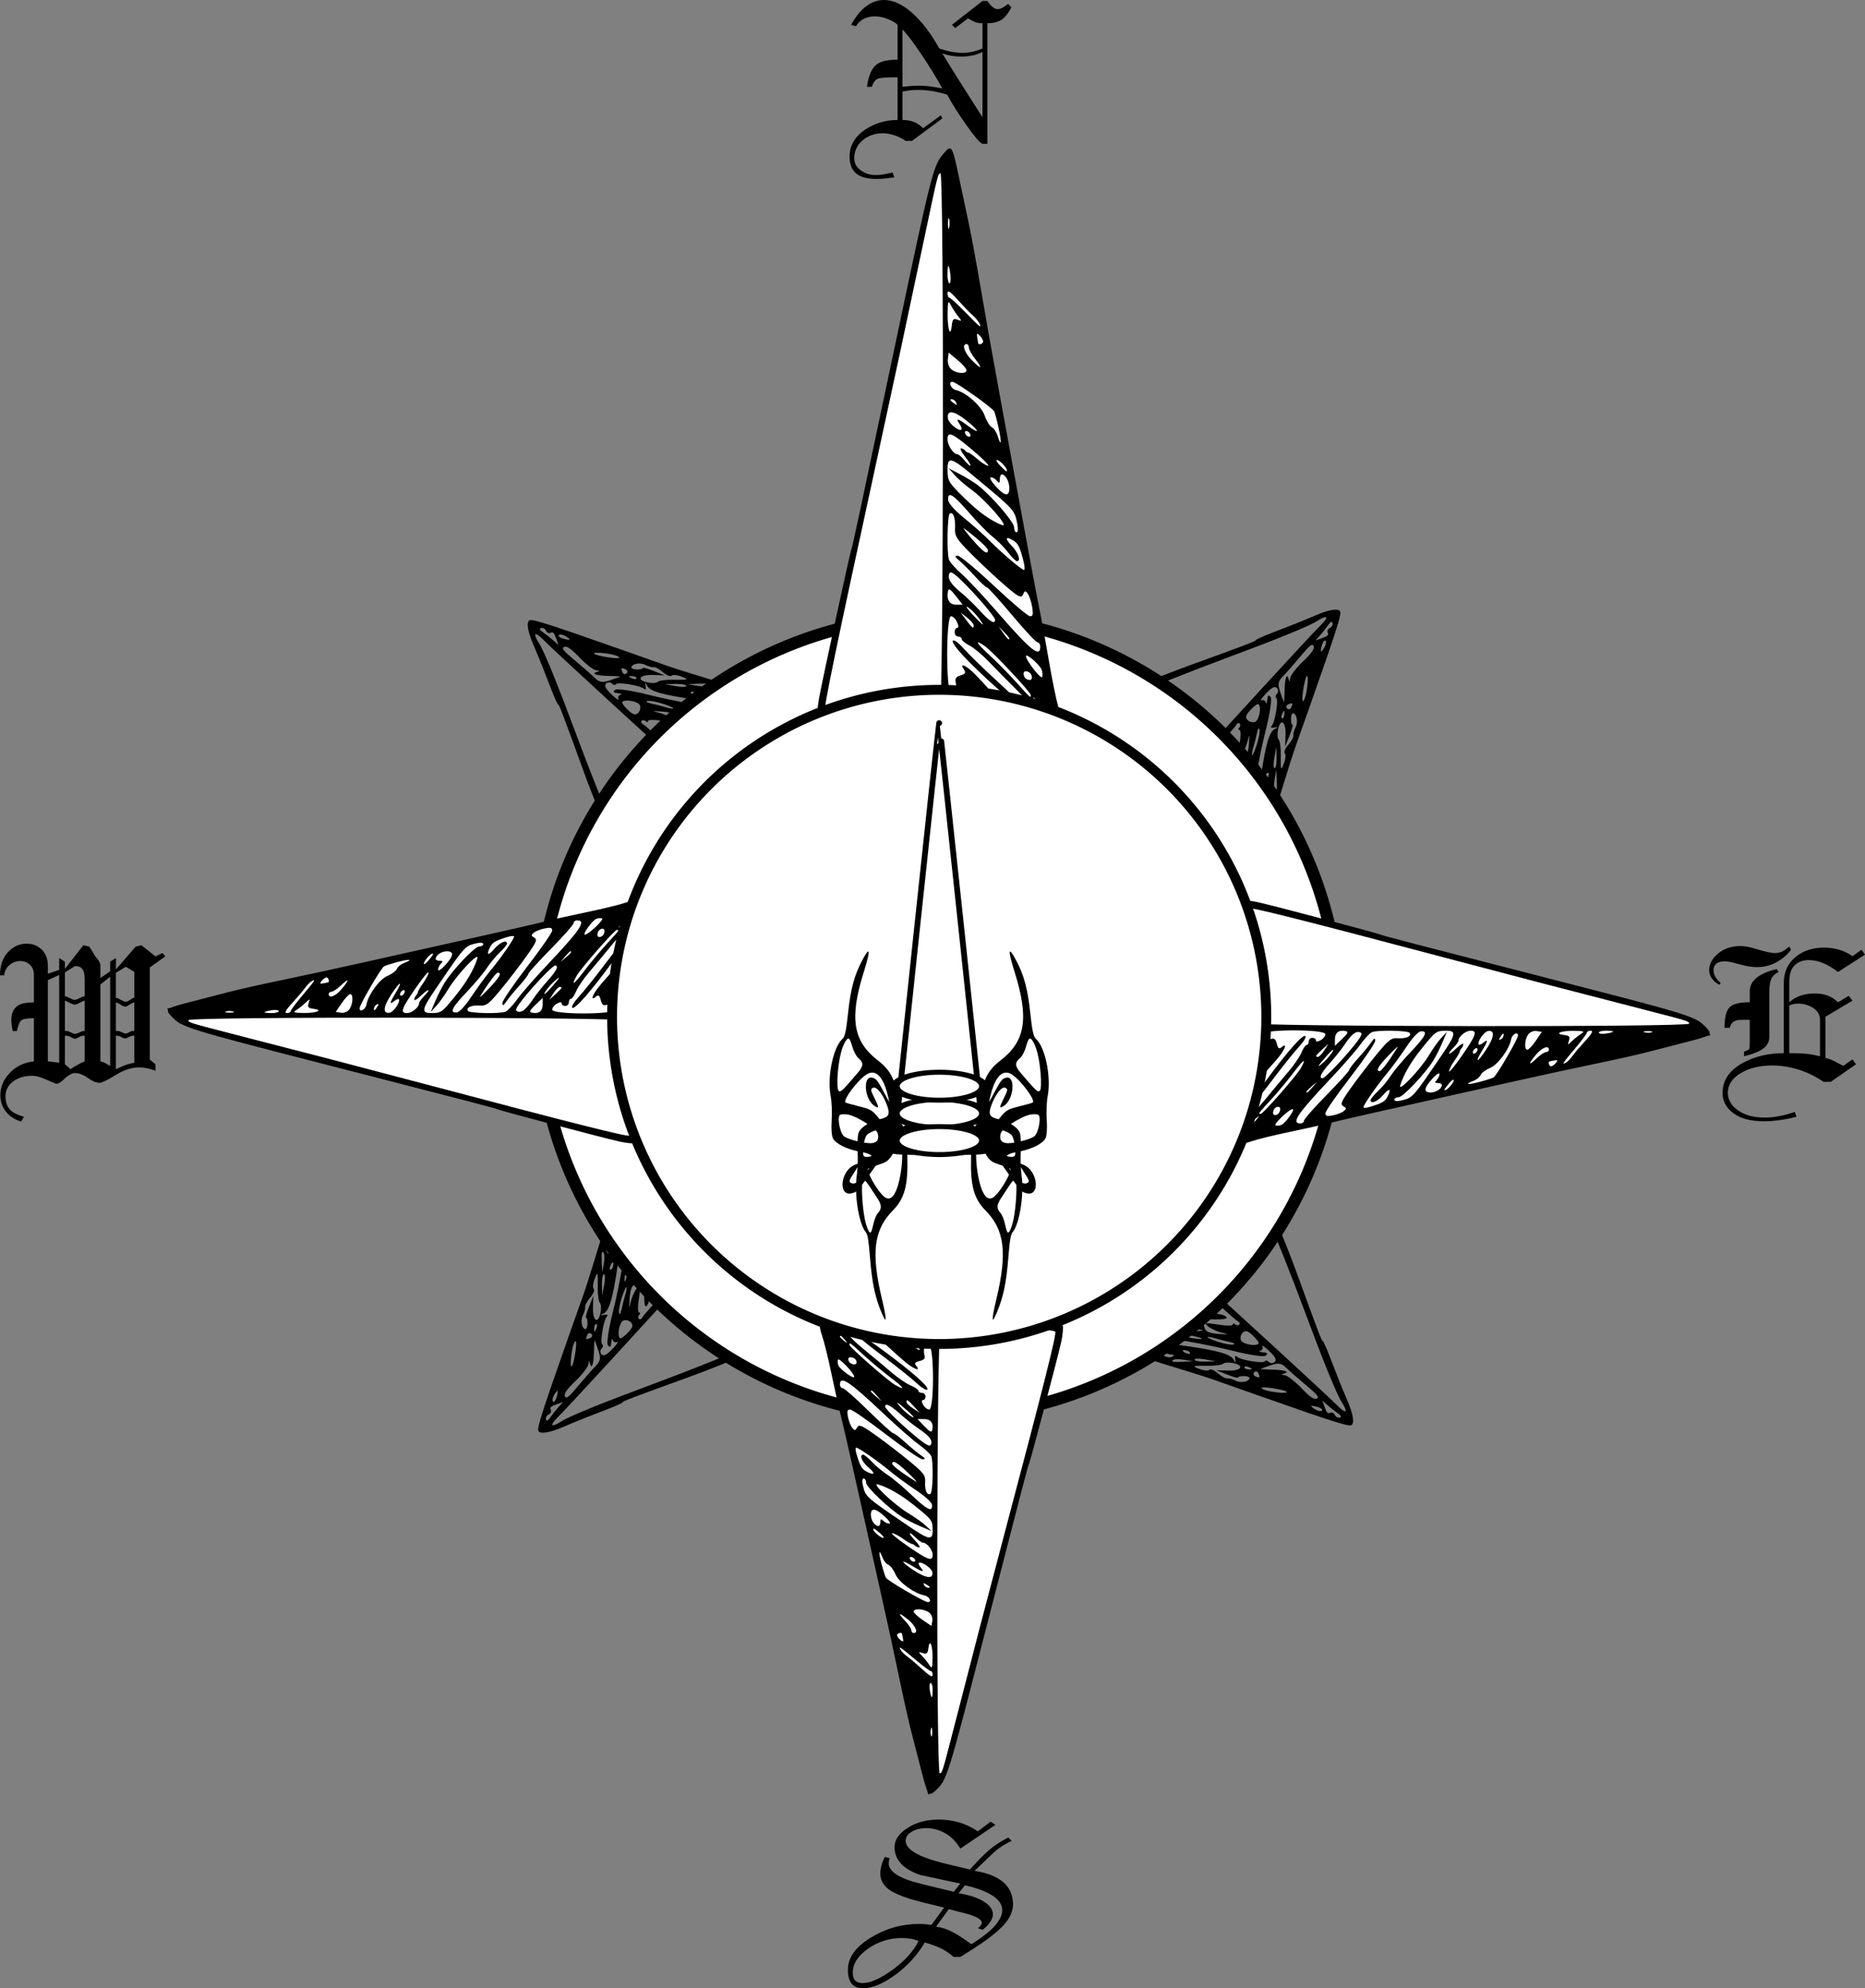
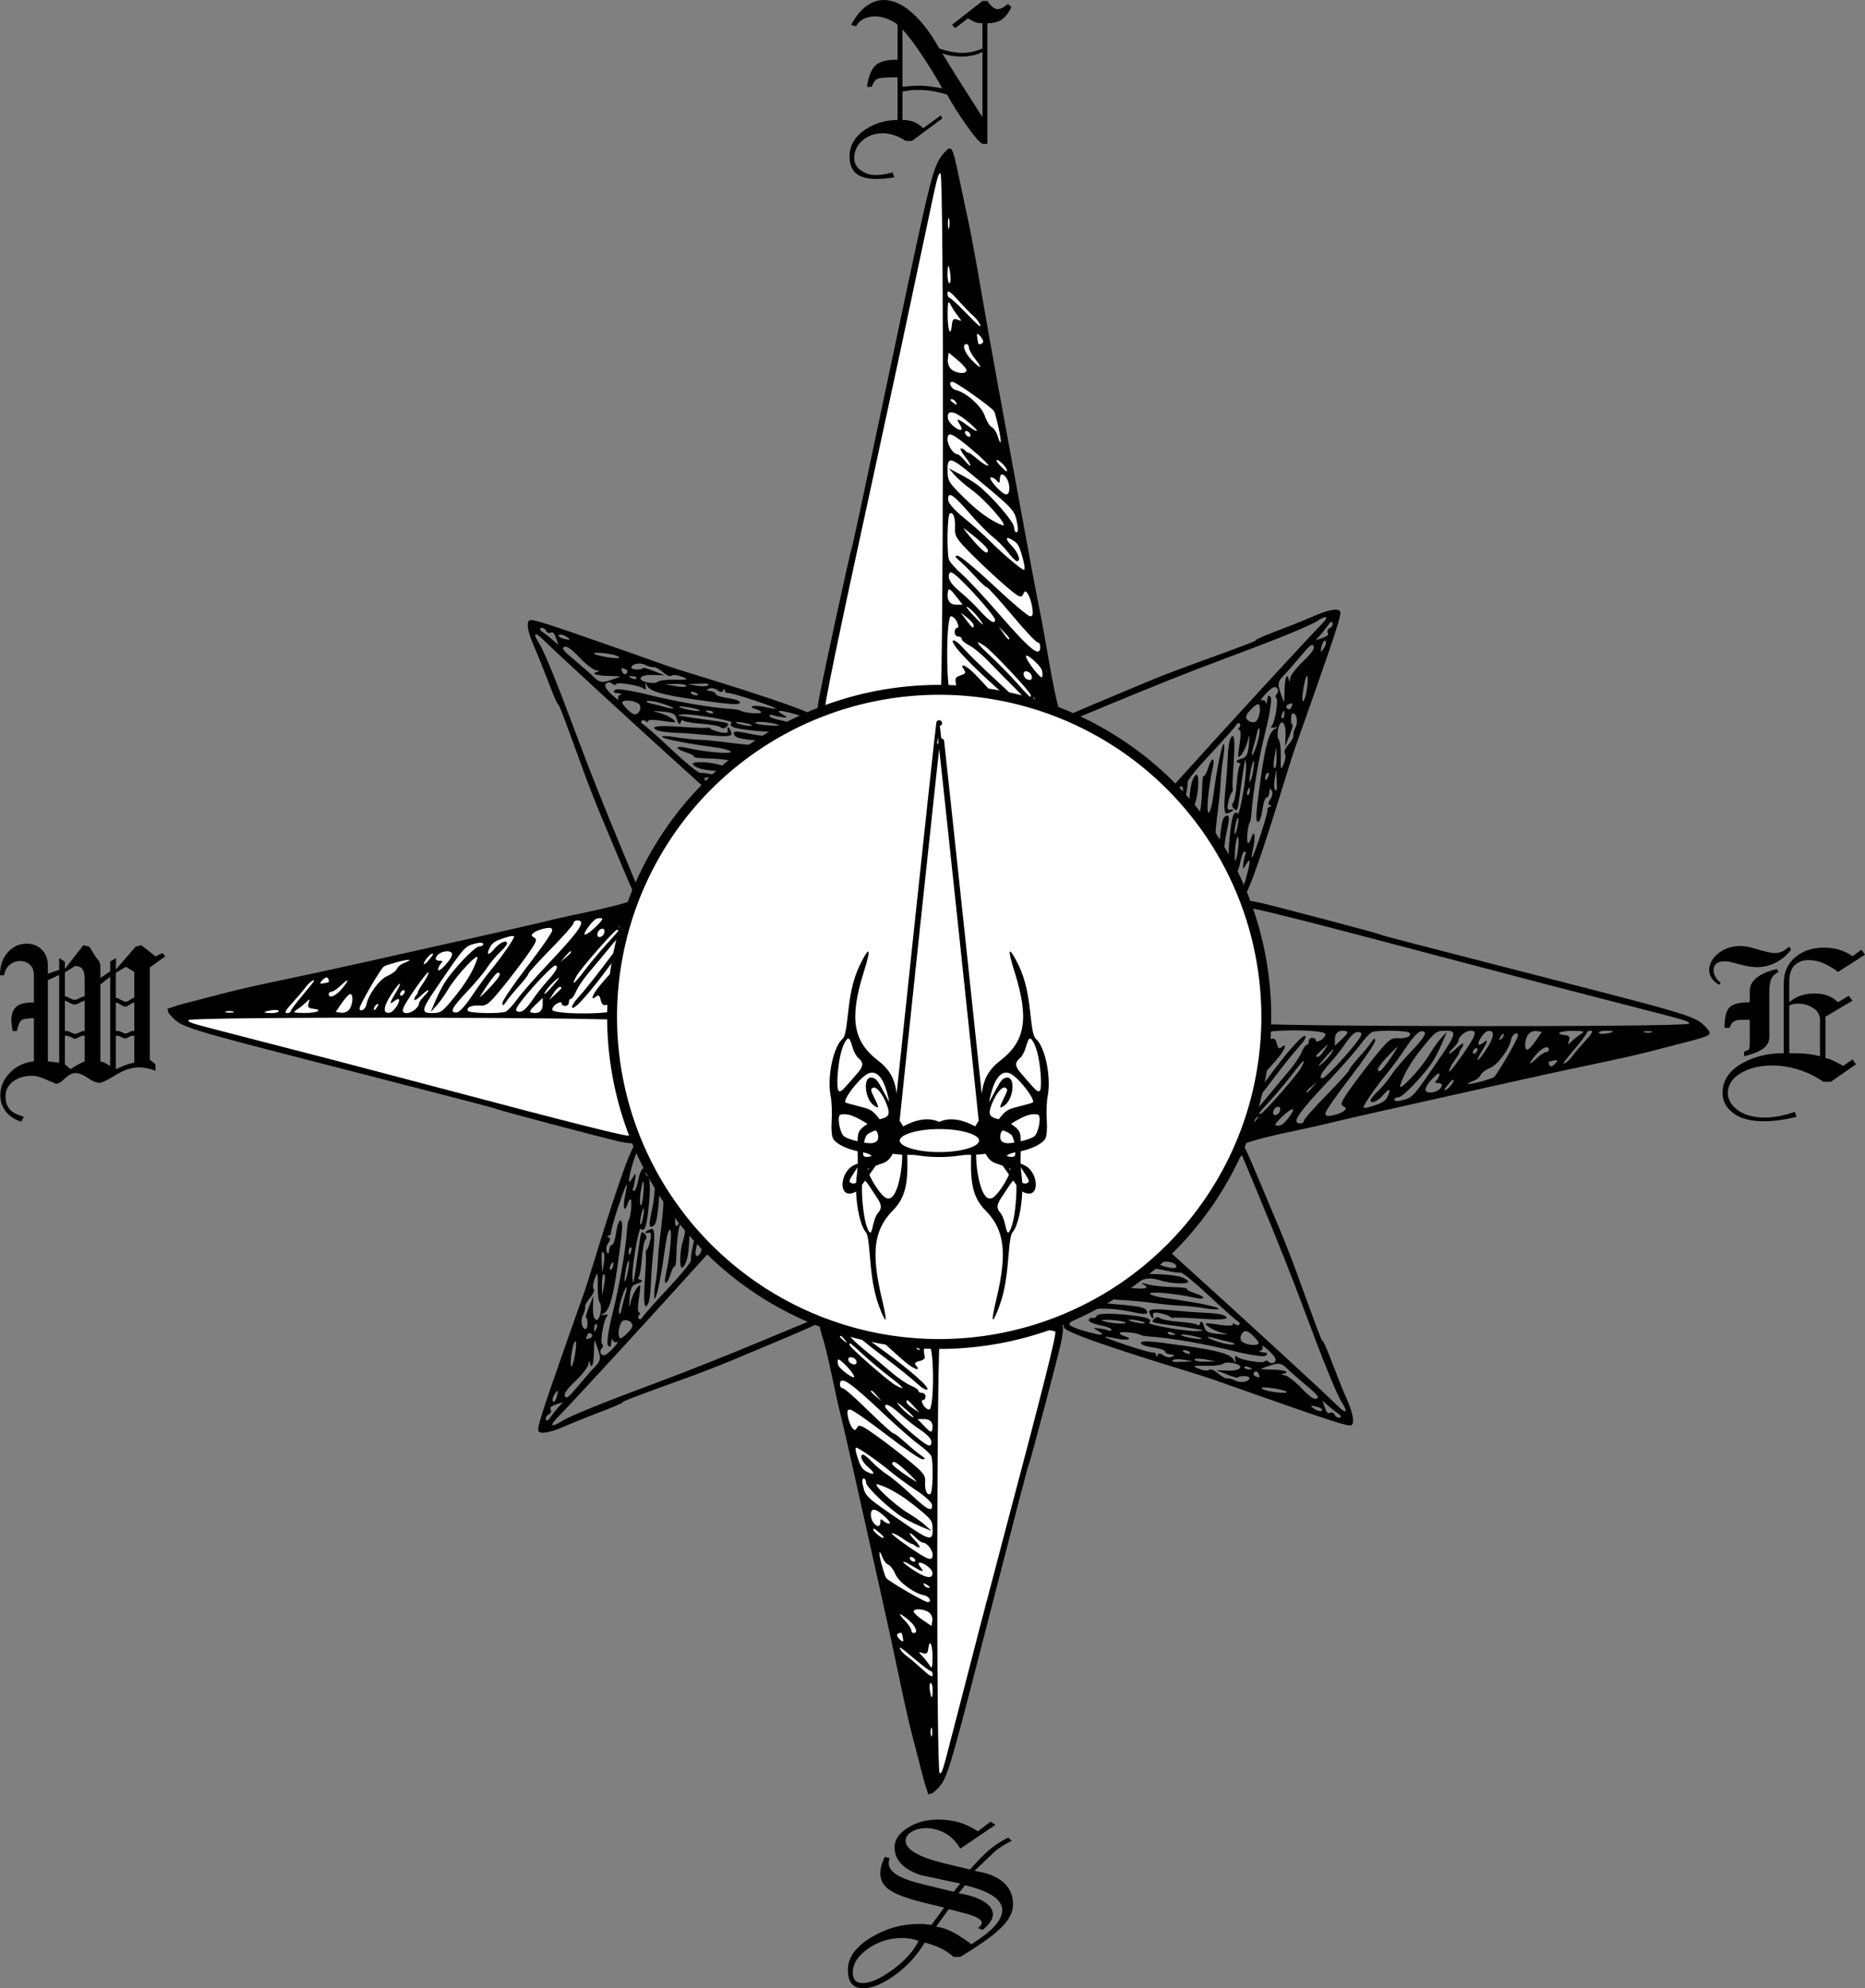
<svg xmlns="http://www.w3.org/2000/svg" id="svg3028" viewBox="0 0 688.09 733.64" version="1.1">
  <rect x="0" y="0" width="688.09" height="733.64" fill="#808080" stroke="none" />
  <title id="title3224">Compass Rose</title>
  <g id="layer1" transform="translate(-92.503 -58.674)">
    <g id="g3226">
      <path id="path3128" d="m345.11 375.56c-9.931 9.704-16.902 15.979-17.304 15.576-0.371-0.371-2.792-5.733-5.381-11.916-2.589-6.183-6.216-14.826-8.059-19.205-1.843-4.379-4.707-11.698-6.364-16.264-7.682-21.169-9.278-25.37-9.541-25.107-0.155 0.155-1.306-2.353-2.559-5.573s-2.81-7.231-3.463-8.911-2.052-5.054-3.11-7.497c-2.25-5.194-2.752-8.825-1.268-9.175 1.003-0.237 5.255 1.008 15.735 4.607 6.936 2.382 32.66 11.418 35.06 12.316 1.132 0.423 6.445 2.111 11.806 3.751 19.828 6.064 35.374 11.295 39.875 13.418 5.764 2.718 6.889 1.054-17.987 26.62-5.946 6.111-18.294 18.423-27.44 27.361zm13.672-18.501c0.821-1.002-0.419-2.402-8.788-9.926-18.209-16.372-52.97-48.306-56.941-52.311-3.327-3.355-4.156-2.683-1.606 1.302 1.884 2.945 6.826 15.12 14.243 35.09 4.135 11.132 9.61 24.891 16.504 41.478l6.021 14.485 9.338-8.63c7.982-7.377 17.866-17.383 21.229-21.488zm17.572-17.968c-10.963-1.688-15.323-1.488-11.541 0.53 0.888 0.474 0.126 0.44-1.693-0.074-1.819-0.514-5.962-0.985-9.208-1.045-3.245-0.06-5.667-0.343-5.382-0.629 0.285-0.285-0.974-0.994-2.799-1.575-4.283-1.363-4.318-2.679-0.045-1.714 6.81 1.538 16.25 2.417 16.458 1.534 0.119-0.505-2.703-1.305-6.272-1.777-10.233-1.353-19.116-3.139-19.116-3.843 0-0.355 2.323-0.265 5.162 0.2 2.839 0.465 6.719 0.88 8.62 0.923 1.902 0.043 6.543 0.493 10.312 1.001 3.77 0.508 9.1 1.007 11.844 1.109 3.221 0.119 5.113 0.709 5.339 1.665 0.499 2.112 1.907 2.179 3.901 0.185 2.11-2.11 1.606-2.654-2.799-3.018-13.459-1.113-15.163-1.431-15.842-2.956-0.553-1.242 0.71-1.312 5.399-0.298 9.569 2.07 17.977 1.537 20.835-1.321 1.311-1.31 2.383-2.761 2.383-3.223 0-0.462-2.293-1.51-5.096-2.329-6.431-1.878-8.695-1.96-5.671-0.206 2.123 1.232 2.115 1.285-0.172 1.032-1.325-0.146-2.889-0.492-3.475-0.767-0.586-0.276-1.083-0.13-1.104 0.324-0.021 0.454 1.905 1.196 4.28 1.649 2.375 0.453 4.205 1.302 4.067 1.886-0.138 0.584-0.782 0.936-1.432 0.783-0.65-0.153-1.281 0.142-1.402 0.656-0.255 1.082-5.558 1.171-13.401 0.225-5.638-0.68-7.296-1.409-6.048-2.657 0.822-0.822-14.917-3.492-18.269-3.099-2.076 0.244-2.054 0.292 0.325 0.71 1.404 0.247 5.683 0.873 9.507 1.392 7.842 1.065 7.882 1.08 6.426 2.536-0.583 0.583-1.466 0.656-1.96 0.161s-3.643-1.098-6.996-1.339c-3.353-0.242-6.414-0.757-6.802-1.145-0.388-0.388-0.827-0.191-0.976 0.438-0.336 1.425-0.983 0.825-1.714-1.589-0.419-1.383-1.714-1.939-5.128-2.204-3.795-0.294-4.014-0.221-1.292 0.43 2.888 0.691 6.534 2.841 5.898 3.477-0.127 0.127-2.407-0.117-5.067-0.542-2.66-0.425-4.836-0.37-4.836 0.122 0 0.492-0.371 0.524-0.825 0.07-0.454-0.454-1.133-0.517-1.51-0.14s-0.147 0.943 0.51 1.258c0.657 0.315 5.418 4.537 10.58 9.383s9.896 8.702 10.521 8.571c0.625-0.131 3.212 0.23 5.75 0.804 6.392 1.446 13.406 1.444 14.854-0.004 0.803-0.803-1.977-1.246-8.235-1.311-9.288-0.097-13.251-0.755-14.986-2.491-1.359-1.359 5.768-1.269 10.104 0.128 3.273 1.054 5.902 0.903 7.953-0.455 1.491-0.987 3.539-0.704 4.924 0.681 2.058 2.058 3.074 2.026 4.921-0.154 0.901-1.064 0.99-1.84 0.223-1.958zm-21.69-9.105c-4.433-0.438-10.301-0.874-13.041-0.969-2.74-0.095-5.689-0.487-6.553-0.872-3.24-1.443-0.039-1.929 8.578-1.302 4.894 0.356 9.243 0.515 9.665 0.353 0.421-0.162 1.069 0.008 1.439 0.378 0.37 0.37 2.003 0.95 3.628 1.288 2.23 0.465 2.872 0.244 2.616-0.898-0.186-0.832-0.021-1.195 0.368-0.806 0.389 0.389 0.854 1.363 1.033 2.165 0.228 1.019-2.101 1.219-7.733 0.662zm6.743 19.778c-2.669-0.042-4.841 0.063-4.828 0.232 0.014 0.169 1.217 1.184 2.673 2.256 2.328 1.712 2.912 1.684 4.828-0.232l2.18-2.18-4.853-0.076zm6.343-2.829c-0.629-0.149-1.462 0.048-1.851 0.437s-0.192 0.829 0.437 0.977 1.462-0.048 1.851-0.437 0.192-0.829-0.437-0.977zm-10.539-0.685c-3.823-1.217-5.875-0.879-4.289 0.707 0.641 0.641 2.479 1.047 4.084 0.902 3.87-0.35 3.881-0.439 0.205-1.609zm19.414-20.875c-3.84-0.646-7.311-0.328-4.569 0.419 1.906 0.519 7.502 0.848 7.886 0.464 0.153-0.153-1.339-0.551-3.317-0.883zm-6.139-8.399c-4.811-1.606-9.094-2.787-9.519-2.623-0.425 0.164-0.902-0.253-1.061-0.926-0.164-0.694-0.415-0.687-0.581 0.016-0.17 0.718-1.039 0.684-2.066-0.08-0.975-0.725-2.407-0.998-3.181-0.605-1.152 0.584-1.055 0.747 0.534 0.9 1.068 0.102 1.942 0.588 1.942 1.078 0 0.491 2.015 1.163 4.478 1.495 2.463 0.332 4.476 1.04 4.474 1.575 0 1.075-3.339 0.865-16.794-1.056-11.744-1.677-16.418-3.033-17.46-5.067-0.712-1.389-0.799-1.362-0.548 0.173 0.189 1.156-0.018 1.516-0.566 0.982-1.279-1.247-9.828-2.666-10.364-1.72-0.254 0.448-0.939 0.338-1.522-0.246-0.583-0.583-1.538-0.583-2.121 0-0.785 0.785-0.266 1.827 2 4.01 1.683 1.622 2.822 2.389 2.531 1.703-0.292-0.686 0.063-1.395 0.787-1.576 0.724-0.181 0.342-0.431-0.85-0.556-1.846-0.192-2.016-0.377-1.15-1.243 0.559-0.559 5.945 0.22 11.969 1.732 10.243 2.571 22.867 4.763 30.5 5.297 1.817 0.127 3.508 0.411 3.757 0.632 0.814 0.72 6.992 1.347 7.57 0.769 0.31-0.31-0.413-0.86-1.607-1.222-3.667-1.11-1.293-1.804 3.021-0.882 6.548 1.4 5.184 0.563-4.173-2.562zm-3.155 8.458c-1.609-0.335-3.067-0.468-3.24-0.296-0.346 0.347 1.601 0.961 4.032 1.271 2.792 0.357 2.219-0.348-0.792-0.976zm-13.471-4.584c-1.391 0.005-1.391 0.168 0 0.792 0.963 0.432 1.751 0.429 1.751-0.007 0-0.435-0.788-0.789-1.751-0.785zm-6.901-1.126c-5.047-0.849-5.289-0.199-0.312 0.836 2.207 0.459 4.013 0.599 4.013 0.311 0-0.288-1.666-0.805-3.701-1.147zm1.911-5.59c-0.83-0.37-1.51-0.369-1.51 0.002 0 0.371 0.549 0.804 1.22 0.962 1.825 0.431 2.014-0.196 0.29-0.964zm4.859-3.138c-0.127-0.127-1.851-0.152-3.832-0.057l-3.602 0.174 3.28 0.565c2.785 0.48 4.959 0.123 4.154-0.682zm-16.66 7.34c-2.309-0.749-4.849-1.208-5.644-1.019-0.89 0.211-0.343 0.579 1.423 0.956 1.577 0.337 3.963 0.95 5.301 1.362 1.338 0.412 2.587 0.595 2.776 0.406s-1.546-0.956-3.856-1.705zm4.712-7.326-3.936 0.09 3.936 0.741c2.165 0.408 3.936 0.367 3.936-0.09 0-0.457-1.771-0.791-3.936-0.741zm1.804-2.822c-1.415-0.529-2.921-0.616-3.345-0.193-0.424 0.423-1.852-0.169-3.173-1.316-1.321-1.147-2.868-1.985-3.439-1.862-0.571 0.123-1.938-0.249-3.039-0.826-1.925-1.01-5.142-0.371-5.142 1.022 0 0.37 0.955 0.673 2.121 0.673 1.167 0 2.121-0.236 2.121-0.525 0-0.289 1.802 0.198 4.003 1.082l4.003 1.607-4.273-0.145c-4.944-0.168-6.372 1.858-1.957 2.777 1.576 0.328 3.243 0.218 3.706-0.244 0.462-0.462 3.034-0.806 5.714-0.764 5.805 0.091 6.058-0.03 2.7-1.286zm-14.992 10.697c-0.64-1.438-5.381-2.344-6.485-1.24-0.29 0.29 0.618 1.61 2.018 2.932 1.957 1.849 2.845 2.105 3.841 1.109 0.713-0.713 0.995-1.973 0.626-2.8zm-3.011-10.749c-1.391 0.005-1.391 0.168 0 0.792 0.963 0.432 1.751 0.429 1.751-0.007 0-0.435-0.788-0.789-1.751-0.785zm-2.281-2.527c-0.718-0.32-1.396-0.49-1.507-0.379-0.111 0.111 0.059 0.789 0.379 1.507 0.32 0.718 0.998 0.888 1.507 0.379 0.509-0.509 0.339-1.187-0.379-1.507zm-6.175 2.454c-4.642-0.072-6.854-0.853-4.254-1.501 1.089-0.272 0.994-0.401-0.413-0.564-1.005-0.116-3.768-2.242-6.139-4.725-3.08-3.225-4.692-4.343-5.648-3.917-1.085 0.484-0.352 1.417 3.882 4.942 2.871 2.39 6.177 5.298 7.347 6.461 1.688 1.678 2.838 1.877 5.561 0.965 1.888-0.632 3.618-1.249 3.844-1.369 0.226-0.121-1.655-0.252-4.181-0.292zm0.337-8.092c-6.165-1.037-8.192-0.165-2.229 0.959 3.155 0.595 5.736 0.755 5.736 0.356 0-0.399-1.578-0.99-3.506-1.315zm-16.33-6.6c-0.981-0.574-2.076-0.752-2.434-0.395-0.359 0.359 0.322 0.944 1.522 1.307 1.194 0.362 2.289 0.539 2.434 0.395 0.144-0.144-0.54-0.732-1.522-1.307zm-5.474-1.226c-0.609 0.304-1.369-0.034-1.688-0.752-0.32-0.718-1.133-1.175-1.807-1.016-0.78 0.184-0.521 0.773 0.712 1.62 1.065 0.732 2.778 2.081 3.805 2.998l1.868 1.667-0.892-2.535c-0.68-1.933-1.155-2.404-1.998-1.982z" />
      <path id="path3185" d="m498.94 341.52c-9.704-9.931-15.979-16.902-15.576-17.304 0.371-0.371 5.733-2.792 11.916-5.382 6.183-2.589 14.826-6.216 19.205-8.059 4.379-1.843 11.698-4.707 16.264-6.364 21.169-7.682 25.37-9.278 25.107-9.541-0.155-0.155 2.353-1.306 5.573-2.559 3.22-1.252 7.231-2.81 8.911-3.463 1.681-0.653 5.054-2.052 7.497-3.11 5.194-2.25 8.825-2.752 9.175-1.268 0.237 1.003-1.008 5.255-4.607 15.735-2.382 6.936-11.418 32.66-12.316 35.06-0.423 1.132-2.111 6.445-3.751 11.806-6.064 19.828-11.295 35.374-13.418 39.875-2.718 5.764-1.054 6.889-26.62-17.987-6.111-5.946-18.423-18.294-27.361-27.44zm18.501 13.672c1.002 0.82 2.401-0.419 9.926-8.788 16.372-18.209 48.306-52.97 52.311-56.941 3.355-3.327 2.683-4.156-1.302-1.606-2.945 1.884-15.12 6.826-35.09 14.243-11.132 4.135-24.891 9.61-41.478 16.504l-14.485 6.021 8.63 9.338c7.378 7.982 17.383 17.866 21.488 21.229zm17.968 17.572c1.688-10.963 1.488-15.323-0.53-11.541-0.474 0.888-0.44 0.126 0.074-1.693 0.514-1.819 0.985-5.963 1.045-9.208 0.06-3.245 0.343-5.667 0.629-5.382 0.285 0.285 0.994-0.974 1.575-2.799 1.363-4.283 2.679-4.318 1.714-0.045-1.537 6.81-2.417 16.25-1.534 16.458 0.505 0.119 1.305-2.703 1.777-6.272 1.353-10.233 3.139-19.116 3.843-19.116 0.355 0 0.265 2.323-0.2 5.162-0.465 2.839-0.88 6.719-0.923 8.621-0.043 1.902-0.493 6.543-1.001 10.312-0.508 3.77-1.007 9.1-1.109 11.844-0.119 3.221-0.709 5.113-1.665 5.339-2.112 0.499-2.179 1.907-0.185 3.901 2.11 2.11 2.654 1.606 3.018-2.799 1.113-13.459 1.431-15.163 2.956-15.842 1.242-0.553 1.312 0.71 0.298 5.399-2.07 9.569-1.537 17.977 1.321 20.835 1.31 1.31 2.761 2.383 3.223 2.383 0.462-0 1.51-2.293 2.329-5.096 1.878-6.431 1.96-8.695 0.206-5.671-1.232 2.124-1.285 2.115-1.032-0.172 0.146-1.325 0.492-2.889 0.767-3.475 0.276-0.586 0.13-1.083-0.324-1.104-0.454-0.021-1.196 1.905-1.649 4.28s-1.302 4.205-1.886 4.067c-0.584-0.138-0.936-0.782-0.783-1.432 0.153-0.65-0.142-1.281-0.656-1.402-1.082-0.255-1.171-5.558-0.225-13.401 0.68-5.638 1.409-7.296 2.657-6.048 0.822 0.822 3.492-14.917 3.099-18.269-0.243-2.076-0.292-2.054-0.71 0.325-0.247 1.404-0.873 5.683-1.392 9.507-1.064 7.842-1.08 7.882-2.536 6.426-0.583-0.583-0.656-1.466-0.161-1.96 0.495-0.495 1.098-3.643 1.339-6.996 0.242-3.353 0.757-6.414 1.145-6.802s0.191-0.827-0.438-0.976c-1.425-0.336-0.825-0.983 1.589-1.714 1.383-0.419 1.939-1.714 2.204-5.128 0.294-3.795 0.221-4.013-0.43-1.292-0.692 2.888-2.841 6.534-3.477 5.898-0.127-0.127 0.117-2.407 0.542-5.067 0.425-2.66 0.37-4.836-0.122-4.836s-0.524-0.371-0.07-0.825c0.454-0.454 0.517-1.133 0.14-1.51s-0.943-0.147-1.258 0.51c-0.315 0.657-4.537 5.418-9.383 10.58s-8.702 9.896-8.571 10.521c0.131 0.625-0.231 3.212-0.804 5.75-1.446 6.392-1.444 13.406 0 14.854 0.803 0.803 1.246-1.977 1.311-8.235 0.097-9.288 0.755-13.251 2.491-14.986 1.359-1.359 1.269 5.768-0.128 10.105-1.054 3.273-0.903 5.902 0.455 7.953 0.987 1.491 0.704 3.539-0.681 4.924-2.058 2.058-2.026 3.074 0.154 4.921 1.064 0.901 1.84 0.99 1.958 0.223zm9.105-21.689c0.438-4.433 0.874-10.301 0.969-13.041 0.095-2.74 0.487-5.689 0.872-6.553 1.443-3.24 1.929-0.039 1.302 8.578-0.356 4.894-0.515 9.243-0.353 9.665 0.162 0.421-0.01 1.069-0.378 1.439-0.37 0.37-0.95 2.003-1.288 3.628-0.465 2.23-0.244 2.872 0.898 2.616 0.832-0.186 1.195-0.021 0.806 0.368-0.389 0.389-1.363 0.854-2.165 1.033-1.019 0.228-1.218-2.101-0.662-7.733zm-19.778 6.743c0.042-2.669-0.063-4.842-0.232-4.828-0.169 0.014-1.184 1.216-2.256 2.673-1.712 2.328-1.684 2.912 0.232 4.828l2.18 2.18 0.076-4.853zm2.829 6.343c0.149-0.629-0.048-1.462-0.437-1.851-0.389-0.389-0.829-0.192-0.977 0.437-0.148 0.629 0.048 1.462 0.437 1.851 0.389 0.389 0.829 0.192 0.977-0.437zm0.685-10.539c1.217-3.823 0.879-5.875-0.707-4.289-0.641 0.641-1.047 2.479-0.902 4.084 0.35 3.87 0.439 3.881 1.609 0.205zm20.875 19.414c0.646-3.84 0.328-7.311-0.419-4.569-0.519 1.906-0.849 7.502-0.464 7.886 0.153 0.153 0.55-1.339 0.883-3.317zm8.399-6.139c1.606-4.811 2.787-9.094 2.623-9.519-0.164-0.425 0.253-0.902 0.926-1.061 0.694-0.164 0.687-0.415-0.016-0.581-0.718-0.169-0.684-1.039 0.08-2.066 0.725-0.975 0.998-2.407 0.605-3.181-0.584-1.152-0.747-1.055-0.9 0.534-0.102 1.068-0.588 1.942-1.078 1.942s-1.163 2.015-1.495 4.478c-0.332 2.463-1.04 4.476-1.575 4.474-1.075-0.005-0.865-3.339 1.056-16.794 1.677-11.744 3.033-16.418 5.067-17.46 1.389-0.712 1.362-0.799-0.173-0.548-1.156 0.189-1.516-0.018-0.982-0.566 1.247-1.279 2.666-9.828 1.72-10.364-0.448-0.254-0.338-0.939 0.246-1.522 0.583-0.583 0.583-1.538 0-2.121-0.785-0.785-1.827-0.266-4.01 2-1.622 1.684-2.389 2.822-1.703 2.531 0.686-0.292 1.395 0.063 1.576 0.787 0.181 0.724 0.431 0.342 0.556-0.85 0.192-1.846 0.377-2.016 1.243-1.15 0.559 0.559-0.22 5.945-1.732 11.969-2.571 10.243-4.763 22.867-5.297 30.5-0.127 1.817-0.411 3.508-0.632 3.757-0.72 0.814-1.347 6.991-0.769 7.57 0.31 0.31 0.86-0.413 1.222-1.607 1.11-3.667 1.804-1.293 0.882 3.02-1.4 6.548-0.563 5.184 2.562-4.173zm-8.458-3.155c0.335-1.609 0.468-3.067 0.295-3.24-0.346-0.347-0.961 1.601-1.271 4.032-0.357 2.792 0.348 2.219 0.976-0.792zm4.584-13.471c-0.01-1.391-0.168-1.391-0.792 0-0.432 0.963-0.429 1.751 0.01 1.751 0.435 0 0.789-0.788 0.785-1.751zm1.126-6.901c0.849-5.047 0.199-5.289-0.836-0.312-0.459 2.207-0.599 4.013-0.311 4.013 0.288 0 0.805-1.666 1.147-3.701zm5.59 1.912c0.37-0.83 0.369-1.51 0-1.51-0.371 0-0.804 0.549-0.962 1.22-0.431 1.825 0.196 2.014 0.964 0.29zm3.138 4.859c0.127-0.127 0.152-1.851 0.057-3.832l-0.173-3.602-0.565 3.28c-0.48 2.785-0.123 4.959 0.682 4.155zm-7.325-16.668c0.749-2.309 1.208-4.849 1.019-5.644-0.211-0.89-0.579-0.343-0.956 1.423-0.337 1.577-0.95 3.963-1.362 5.301-0.412 1.338-0.595 2.587-0.406 2.776 0.189 0.189 0.956-1.546 1.705-3.856zm7.326 4.712-0.09-3.936-0.741 3.936c-0.408 2.165-0.367 3.936 0.09 3.936s0.791-1.771 0.741-3.936zm2.822 1.804c0.529-1.415 0.616-2.921 0.193-3.345-0.423-0.424 0.169-1.852 1.316-3.173 1.147-1.321 1.985-2.868 1.862-3.439-0.123-0.571 0.249-1.938 0.826-3.039 1.01-1.925 0.371-5.142-1.022-5.142-0.37 0-0.673 0.955-0.673 2.121s0.236 2.121 0.525 2.121c0.289 0-0.198 1.802-1.082 4.003l-1.607 4.003 0.145-4.273c0.168-4.944-1.858-6.372-2.777-1.957-0.328 1.576-0.218 3.243 0.244 3.706 0.462 0.462 0.806 3.034 0.764 5.714-0.091 5.805 0.03 6.058 1.286 2.7zm-10.697-14.993c1.438-0.64 2.344-5.381 1.24-6.485-0.29-0.29-1.61 0.618-2.932 2.018-1.849 1.957-2.105 2.845-1.108 3.841 0.713 0.713 1.973 0.995 2.8 0.626zm10.749-3.011c-0.01-1.391-0.168-1.391-0.792 0-0.432 0.963-0.429 1.751 0.01 1.751 0.435 0 0.789-0.788 0.785-1.751zm2.527-2.281c0.32-0.718 0.49-1.396 0.379-1.507-0.111-0.111-0.789 0.059-1.507 0.379-0.718 0.32-0.888 0.998-0.379 1.507 0.509 0.509 1.187 0.339 1.507-0.379zm-2.454-6.175c0.072-4.642 0.853-6.854 1.501-4.254 0.272 1.089 0.402 0.994 0.564-0.413 0.116-1.005 2.242-3.768 4.725-6.139 3.225-3.081 4.343-4.692 3.917-5.648-0.484-1.085-1.417-0.352-4.942 3.882-2.39 2.871-5.298 6.177-6.461 7.347-1.678 1.688-1.877 2.838-0.965 5.561 0.632 1.888 1.249 3.618 1.369 3.844 0.121 0.226 0.252-1.655 0.291-4.181zm8.092 0.337c1.037-6.165 0.165-8.192-0.959-2.229-0.595 3.155-0.755 5.736-0.356 5.736s0.991-1.578 1.315-3.506zm6.613-16.323c0.574-0.981 0.752-2.076 0.395-2.434-0.359-0.359-0.944 0.322-1.307 1.522-0.361 1.194-0.539 2.289-0.395 2.434 0.144 0.144 0.733-0.54 1.307-1.522zm1.226-5.474c-0.304-0.609 0.034-1.368 0.752-1.688 0.718-0.32 1.175-1.133 1.016-1.807-0.184-0.78-0.773-0.521-1.62 0.712-0.732 1.065-2.081 2.778-2.998 3.805l-1.667 1.868 2.536-0.892c1.933-0.68 2.404-1.155 1.982-1.998z" />
      <path id="path3189" d="m379.15 529.4c9.704 9.931 15.979 16.902 15.576 17.304-0.371 0.371-5.733 2.792-11.916 5.382-6.183 2.589-14.826 6.216-19.205 8.059-4.379 1.843-11.698 4.707-16.264 6.364-21.169 7.682-25.37 9.278-25.107 9.541 0.155 0.155-2.353 1.306-5.573 2.559-3.22 1.252-7.23 2.81-8.911 3.463-1.681 0.653-5.054 2.052-7.497 3.11-5.194 2.25-8.825 2.752-9.175 1.268-0.237-1.003 1.008-5.255 4.607-15.735 2.382-6.936 11.418-32.66 12.316-35.06 0.423-1.132 2.111-6.445 3.751-11.806 6.064-19.828 11.295-35.374 13.418-39.875 2.718-5.764 1.054-6.889 26.62 17.987 6.111 5.946 18.423 18.294 27.36 27.44zm-18.501-13.672c-1.002-0.82-2.402 0.419-9.926 8.788-16.372 18.209-48.306 52.97-52.311 56.941-3.355 3.327-2.683 4.156 1.302 1.606 2.945-1.884 15.12-6.826 35.09-14.243 11.132-4.135 24.892-9.61 41.478-16.504l14.485-6.021-8.63-9.338c-7.377-7.982-17.383-17.866-21.488-21.229zm-17.97-17.57c-1.688 10.963-1.488 15.323 0.53 11.541 0.473-0.888 0.44-0.126-0.074 1.693-0.514 1.819-0.985 5.963-1.045 9.208-0.06 3.245-0.343 5.667-0.629 5.382-0.285-0.285-0.994 0.974-1.575 2.799-1.363 4.283-2.679 4.318-1.714 0.045 1.538-6.81 2.417-16.25 1.534-16.458-0.505-0.119-1.305 2.703-1.777 6.272-1.353 10.233-3.139 19.116-3.843 19.116-0.355 0-0.265-2.323 0.2-5.162 0.465-2.839 0.88-6.719 0.923-8.621 0.043-1.902 0.493-6.543 1.001-10.312 0.508-3.77 1.007-9.1 1.109-11.844 0.119-3.221 0.709-5.113 1.665-5.339 2.112-0.499 2.179-1.907 0.185-3.901-2.11-2.11-2.654-1.606-3.018 2.799-1.113 13.459-1.431 15.163-2.956 15.842-1.242 0.553-1.312-0.71-0.298-5.399 2.07-9.569 1.537-17.977-1.321-20.835-1.31-1.31-2.761-2.383-3.223-2.383-0.462 0-1.51 2.293-2.329 5.096-1.878 6.431-1.96 8.695-0.206 5.671 1.232-2.124 1.285-2.115 1.032 0.172-0.146 1.325-0.491 2.889-0.767 3.475-0.276 0.586-0.13 1.083 0.324 1.104 0.454 0.021 1.196-1.905 1.649-4.28 0.453-2.375 1.302-4.205 1.886-4.067 0.584 0.138 0.936 0.782 0.783 1.432-0.153 0.65 0.142 1.281 0.656 1.402 1.082 0.255 1.171 5.558 0.225 13.401-0.68 5.638-1.409 7.296-2.657 6.048-0.822-0.822-3.492 14.917-3.099 18.269 0.243 2.076 0.292 2.054 0.71-0.325 0.247-1.404 0.873-5.683 1.392-9.507 1.065-7.842 1.08-7.882 2.536-6.426 0.583 0.583 0.656 1.466 0.161 1.96-0.495 0.495-1.098 3.643-1.339 6.996s-0.757 6.414-1.145 6.802-0.191 0.827 0.438 0.976c1.425 0.336 0.825 0.983-1.589 1.714-1.383 0.419-1.939 1.714-2.204 5.128-0.294 3.795-0.221 4.013 0.43 1.292 0.692-2.888 2.841-6.534 3.477-5.898 0.127 0.127-0.117 2.407-0.542 5.067s-0.37 4.836 0.122 4.836 0.524 0.371 0.07 0.825c-0.454 0.454-0.517 1.133-0.14 1.51s0.943 0.147 1.258-0.51c0.315-0.657 4.537-5.418 9.383-10.58s8.702-9.896 8.571-10.521c-0.132-0.625 0.231-3.212 0.804-5.75 1.446-6.392 1.444-13.406 0-14.854-0.803-0.803-1.246 1.977-1.311 8.235-0.097 9.288-0.755 13.251-2.491 14.986-1.359 1.359-1.269-5.768 0.128-10.105 1.054-3.273 0.903-5.902-0.455-7.953-0.987-1.491-0.704-3.539 0.681-4.924 2.058-2.058 2.026-3.074-0.154-4.921-1.064-0.901-1.84-0.99-1.958-0.223zm-9.105 21.689c-0.438 4.433-0.874 10.301-0.969 13.041-0.095 2.74-0.487 5.689-0.872 6.553-1.443 3.24-1.929 0.039-1.302-8.578 0.356-4.894 0.515-9.243 0.353-9.665-0.162-0.421 0.01-1.069 0.379-1.439 0.37-0.37 0.95-2.003 1.288-3.628 0.465-2.23 0.244-2.872-0.898-2.616-0.832 0.186-1.195 0.021-0.806-0.368 0.389-0.389 1.363-0.854 2.165-1.033 1.019-0.228 1.219 2.101 0.662 7.733zm19.778-6.743c-0.042 2.669 0.063 4.842 0.232 4.828 0.169-0.014 1.184-1.216 2.256-2.673 1.712-2.328 1.684-2.912-0.232-4.828l-2.18-2.18-0.076 4.853zm-2.829-6.343c-0.148 0.629 0.048 1.462 0.437 1.851 0.389 0.389 0.829 0.192 0.977-0.437 0.149-0.629-0.048-1.462-0.437-1.851-0.389-0.389-0.829-0.192-0.977 0.437zm-0.685 10.539c-1.217 3.823-0.879 5.875 0.707 4.289 0.641-0.641 1.047-2.479 0.902-4.084-0.35-3.87-0.439-3.881-1.609-0.205zm-20.875-19.414c-0.646 3.84-0.328 7.311 0.419 4.569 0.519-1.906 0.849-7.502 0.464-7.886-0.153-0.153-0.55 1.339-0.883 3.317zm-8.399 6.139c-1.606 4.811-2.787 9.094-2.623 9.519 0.164 0.425-0.253 0.902-0.926 1.061-0.694 0.164-0.687 0.415 0.016 0.581 0.718 0.169 0.684 1.039-0.08 2.066-0.725 0.975-0.998 2.407-0.605 3.181 0.584 1.152 0.747 1.055 0.9-0.534 0.102-1.068 0.588-1.942 1.078-1.942s1.163-2.015 1.495-4.478 1.04-4.476 1.575-4.474c1.075 0.005 0.866 3.339-1.056 16.794-1.677 11.744-3.033 16.418-5.067 17.46-1.389 0.712-1.362 0.799 0.173 0.548 1.156-0.189 1.516 0.018 0.982 0.566-1.247 1.279-2.666 9.828-1.72 10.364 0.448 0.254 0.338 0.939-0.246 1.522-0.583 0.583-0.583 1.538 0 2.121 0.785 0.785 1.827 0.266 4.01-2 1.622-1.684 2.389-2.822 1.703-2.531-0.685 0.292-1.395-0.063-1.576-0.787-0.181-0.724-0.431-0.342-0.556 0.85-0.193 1.846-0.377 2.016-1.243 1.15-0.559-0.559 0.22-5.945 1.732-11.969 2.571-10.243 4.763-22.867 5.297-30.5 0.127-1.817 0.411-3.508 0.632-3.757 0.72-0.814 1.347-6.991 0.769-7.57-0.31-0.31-0.86 0.413-1.222 1.607-1.11 3.667-1.804 1.293-0.882-3.02 1.4-6.548 0.563-5.184-2.562 4.173zm8.458 3.155c-0.335 1.609-0.468 3.067-0.295 3.24 0.346 0.347 0.961-1.601 1.271-4.032 0.357-2.792-0.348-2.219-0.976 0.792zm-4.584 13.471c0 1.391 0.168 1.391 0.792 0 0.432-0.963 0.429-1.751-0.01-1.751-0.435 0-0.789 0.788-0.785 1.751zm-1.126 6.901c-0.849 5.047-0.199 5.289 0.836 0.312 0.459-2.207 0.599-4.013 0.311-4.013-0.288-0-0.805 1.666-1.147 3.701zm-5.59-1.912c-0.37 0.83-0.369 1.51 0 1.51 0.371 0 0.804-0.549 0.962-1.22 0.431-1.825-0.196-2.014-0.964-0.29zm-3.138-4.859c-0.127 0.127-0.152 1.851-0.057 3.832l0.173 3.602 0.565-3.28c0.48-2.785 0.123-4.959-0.682-4.155zm7.325 16.668c-0.749 2.309-1.208 4.849-1.019 5.644 0.211 0.89 0.579 0.343 0.956-1.423 0.337-1.577 0.95-3.963 1.362-5.301 0.412-1.338 0.595-2.587 0.406-2.776-0.189-0.189-0.956 1.546-1.705 3.856zm-7.326-4.712 0.09 3.936 0.741-3.936c0.408-2.165 0.367-3.936-0.09-3.936-0.457 0-0.791 1.771-0.741 3.936zm-2.822-1.804c-0.529 1.415-0.616 2.921-0.193 3.345 0.423 0.424-0.17 1.852-1.316 3.173-1.147 1.321-1.985 2.868-1.862 3.439 0.123 0.571-0.249 1.938-0.826 3.039-1.01 1.925-0.371 5.142 1.022 5.142 0.37 0 0.673-0.955 0.673-2.121s-0.236-2.121-0.525-2.121c-0.289-0 0.198-1.802 1.082-4.003l1.607-4.003-0.145 4.273c-0.168 4.944 1.858 6.372 2.777 1.957 0.328-1.576 0.218-3.243-0.244-3.706-0.462-0.462-0.806-3.034-0.764-5.714 0.091-5.805-0.03-6.058-1.286-2.7zm10.697 14.993c-1.438 0.64-2.344 5.381-1.24 6.485 0.29 0.29 1.61-0.618 2.932-2.018 1.849-1.957 2.105-2.845 1.109-3.841-0.713-0.713-1.973-0.995-2.8-0.626zm-10.749 3.011c0.01 1.391 0.168 1.391 0.792 0 0.432-0.963 0.429-1.751-0.01-1.751-0.435 0-0.789 0.788-0.785 1.751zm-2.527 2.281c-0.32 0.718-0.49 1.396-0.379 1.507 0.111 0.111 0.789-0.059 1.507-0.379 0.718-0.32 0.888-0.998 0.379-1.507-0.509-0.509-1.187-0.339-1.507 0.379zm2.454 6.175c-0.072 4.642-0.853 6.854-1.501 4.254-0.272-1.089-0.402-0.994-0.564 0.413-0.116 1.005-2.242 3.768-4.724 6.139-3.225 3.081-4.343 4.692-3.917 5.648 0.484 1.085 1.417 0.352 4.942-3.882 2.39-2.871 5.298-6.177 6.461-7.347 1.678-1.688 1.877-2.838 0.965-5.561-0.632-1.888-1.249-3.618-1.369-3.844-0.121-0.226-0.252 1.655-0.292 4.181zm-8.091-0.337c-1.037 6.165-0.165 8.192 0.959 2.229 0.595-3.155 0.755-5.736 0.356-5.736s-0.99 1.578-1.315 3.506zm-6.613 16.323c-0.574 0.981-0.752 2.076-0.395 2.434 0.359 0.359 0.944-0.322 1.307-1.522 0.361-1.194 0.539-2.289 0.395-2.434-0.144-0.144-0.732 0.54-1.307 1.522zm-1.226 5.474c0.304 0.609-0.034 1.368-0.752 1.688-0.718 0.32-1.175 1.133-1.016 1.807 0.184 0.78 0.773 0.521 1.62-0.712 0.732-1.065 2.081-2.778 2.998-3.805l1.667-1.868-2.535 0.892c-1.933 0.68-2.404 1.155-1.982 1.998z" />
      <path id="path3187" d="m533.83 496.51c9.931-9.704 16.902-15.979 17.304-15.576 0.371 0.371 2.792 5.733 5.382 11.916 2.589 6.183 6.216 14.826 8.059 19.205 1.843 4.379 4.707 11.698 6.364 16.264 7.682 21.169 9.278 25.37 9.541 25.107 0.155-0.155 1.306 2.353 2.559 5.573s2.81 7.231 3.463 8.911 2.052 5.054 3.11 7.497c2.25 5.194 2.752 8.825 1.268 9.175-1.003 0.237-5.255-1.008-15.735-4.607-6.936-2.382-32.66-11.418-35.06-12.316-1.132-0.423-6.445-2.111-11.806-3.751-19.828-6.064-35.374-11.295-39.875-13.418-5.764-2.718-6.889-1.054 17.987-26.62 5.946-6.111 18.294-18.423 27.44-27.361zm-13.672 18.501c-0.82 1.002 0.419 2.402 8.788 9.926 18.209 16.372 52.97 48.306 56.941 52.311 3.327 3.355 4.156 2.683 1.606-1.302-1.884-2.945-6.826-15.12-14.243-35.09-4.135-11.132-9.61-24.891-16.504-41.478l-6.021-14.485-9.338 8.63c-7.982 7.377-17.866 17.383-21.229 21.488zm-17.572 17.968c10.963 1.688 15.323 1.488 11.541-0.53-0.888-0.474-0.126-0.44 1.693 0.074 1.819 0.514 5.963 0.985 9.208 1.045 3.245 0.06 5.667 0.343 5.382 0.629-0.285 0.285 0.974 0.994 2.799 1.575 4.283 1.363 4.318 2.679 0.045 1.714-6.81-1.538-16.25-2.417-16.458-1.534-0.119 0.505 2.703 1.305 6.272 1.777 10.233 1.353 19.116 3.139 19.116 3.843 0 0.355-2.323 0.265-5.162-0.2s-6.719-0.88-8.621-0.923c-1.902-0.043-6.543-0.493-10.312-1.001-3.77-0.508-9.1-1.007-11.844-1.109-3.221-0.119-5.113-0.709-5.339-1.665-0.499-2.112-1.907-2.179-3.901-0.185-2.11 2.11-1.606 2.654 2.799 3.018 13.459 1.113 15.163 1.431 15.842 2.956 0.553 1.242-0.71 1.312-5.399 0.298-9.569-2.07-17.977-1.537-20.835 1.321-1.31 1.31-2.383 2.761-2.383 3.223 0 0.462 2.293 1.51 5.096 2.329 6.431 1.878 8.695 1.96 5.671 0.206-2.124-1.232-2.115-1.285 0.172-1.032 1.325 0.146 2.889 0.492 3.475 0.767 0.586 0.276 1.083 0.13 1.104-0.324 0.021-0.454-1.905-1.196-4.28-1.649-2.375-0.453-4.205-1.302-4.067-1.886 0.138-0.584 0.782-0.936 1.432-0.783 0.65 0.153 1.281-0.142 1.402-0.656 0.256-1.082 5.558-1.171 13.401-0.225 5.638 0.68 7.296 1.409 6.048 2.657-0.822 0.822 14.917 3.492 18.269 3.099 2.076-0.244 2.054-0.292-0.325-0.71-1.404-0.247-5.683-0.873-9.507-1.392-7.842-1.065-7.882-1.08-6.426-2.536 0.583-0.583 1.466-0.656 1.96-0.161s3.643 1.098 6.996 1.339c3.353 0.242 6.414 0.757 6.802 1.145 0.388 0.388 0.827 0.191 0.976-0.438 0.336-1.425 0.983-0.825 1.714 1.589 0.419 1.383 1.714 1.939 5.128 2.204 3.795 0.294 4.013 0.221 1.291-0.43-2.888-0.691-6.534-2.841-5.898-3.477 0.127-0.127 2.407 0.117 5.067 0.542 2.66 0.425 4.836 0.37 4.836-0.122 0-0.492 0.371-0.524 0.825-0.07 0.454 0.454 1.133 0.517 1.51 0.14s0.147-0.943-0.51-1.258c-0.657-0.315-5.418-4.537-10.58-9.383s-9.896-8.702-10.521-8.571c-0.625 0.131-3.212-0.23-5.75-0.804-6.392-1.446-13.406-1.444-14.854 0.004-0.803 0.803 1.977 1.246 8.235 1.311 9.288 0.097 13.251 0.755 14.986 2.491 1.359 1.359-5.768 1.269-10.104-0.128-3.273-1.054-5.902-0.903-7.953 0.455-1.491 0.987-3.539 0.704-4.924-0.681-2.058-2.058-3.074-2.026-4.921 0.154-0.901 1.064-0.99 1.84-0.223 1.958zm21.689 9.105c4.433 0.438 10.301 0.874 13.041 0.969 2.74 0.095 5.689 0.487 6.553 0.872 3.24 1.443 0.039 1.929-8.578 1.302-4.894-0.356-9.243-0.515-9.665-0.353-0.421 0.162-1.069-0.008-1.439-0.378-0.37-0.37-2.003-0.95-3.628-1.288-2.23-0.465-2.872-0.244-2.616 0.898 0.186 0.832 0.021 1.195-0.368 0.806-0.389-0.389-0.854-1.363-1.033-2.165-0.228-1.019 2.101-1.219 7.733-0.662zm-6.743-19.778c2.669 0.042 4.842-0.063 4.828-0.232-0.014-0.169-1.216-1.184-2.673-2.256-2.328-1.712-2.912-1.684-4.828 0.232l-2.18 2.18 4.853 0.076zm-6.343 2.829c0.629 0.149 1.462-0.048 1.851-0.437 0.389-0.389 0.192-0.829-0.437-0.977-0.629-0.149-1.462 0.048-1.851 0.437s-0.192 0.829 0.437 0.977zm10.539 0.685c3.823 1.217 5.875 0.879 4.289-0.707-0.641-0.641-2.479-1.047-4.084-0.902-3.87 0.35-3.881 0.439-0.205 1.609zm-19.414 20.875c3.84 0.646 7.311 0.328 4.569-0.419-1.906-0.519-7.502-0.848-7.886-0.464-0.153 0.153 1.339 0.551 3.317 0.883zm6.139 8.399c4.811 1.606 9.094 2.787 9.519 2.623 0.425-0.164 0.902 0.253 1.061 0.926 0.164 0.694 0.415 0.687 0.581-0.016 0.169-0.718 1.038-0.684 2.066 0.08 0.975 0.725 2.407 0.998 3.181 0.605 1.152-0.584 1.055-0.747-0.534-0.9-1.068-0.102-1.942-0.588-1.942-1.078 0-0.491-2.015-1.163-4.478-1.495-2.463-0.332-4.476-1.04-4.474-1.575 0.01-1.075 3.339-0.865 16.794 1.056 11.744 1.677 16.418 3.033 17.46 5.067 0.712 1.389 0.799 1.362 0.548-0.173-0.189-1.156 0.018-1.516 0.566-0.982 1.279 1.247 9.828 2.666 10.364 1.72 0.254-0.448 0.939-0.338 1.522 0.246s1.538 0.583 2.121 0c0.785-0.785 0.266-1.827-2-4.01-1.683-1.622-2.822-2.389-2.531-1.703 0.292 0.686-0.063 1.395-0.787 1.576-0.725 0.181-0.342 0.431 0.85 0.556 1.846 0.192 2.016 0.377 1.15 1.243-0.559 0.559-5.945-0.22-11.969-1.732-10.243-2.571-22.867-4.763-30.5-5.297-1.817-0.127-3.508-0.411-3.757-0.632-0.814-0.72-6.991-1.347-7.57-0.769-0.31 0.31 0.413 0.86 1.607 1.222 3.667 1.11 1.293 1.804-3.02 0.882-6.548-1.4-5.184-0.563 4.173 2.562zm3.155-8.458c1.609 0.335 3.067 0.468 3.24 0.296 0.346-0.347-1.601-0.961-4.032-1.271-2.792-0.357-2.219 0.348 0.792 0.976zm13.471 4.584c1.391-0.005 1.391-0.168 0-0.792-0.963-0.432-1.751-0.429-1.751 0.007 0 0.435 0.788 0.789 1.751 0.785zm6.901 1.126c5.047 0.849 5.289 0.199 0.312-0.836-2.207-0.459-4.013-0.599-4.013-0.311 0 0.288 1.666 0.805 3.702 1.147zm-1.912 5.59c0.83 0.37 1.51 0.369 1.51-0.002 0-0.371-0.549-0.804-1.22-0.962-1.825-0.431-2.014 0.196-0.29 0.964zm-4.859 3.138c0.127 0.127 1.851 0.152 3.832 0.057l3.602-0.174-3.28-0.565c-2.785-0.48-4.959-0.123-4.155 0.682zm16.668-7.325c2.309 0.749 4.849 1.208 5.644 1.019 0.89-0.211 0.343-0.579-1.423-0.956-1.577-0.337-3.963-0.95-5.301-1.362-1.338-0.412-2.587-0.595-2.776-0.406-0.189 0.189 1.546 0.956 3.856 1.705zm-4.712 7.326 3.936-0.09-3.936-0.741c-2.165-0.408-3.936-0.367-3.936 0.09 0 0.457 1.771 0.791 3.936 0.741zm-1.804 2.822c1.415 0.529 2.921 0.616 3.345 0.193 0.424-0.423 1.852 0.169 3.173 1.316 1.321 1.147 2.868 1.985 3.439 1.862 0.571-0.123 1.938 0.249 3.039 0.826 1.925 1.01 5.142 0.371 5.142-1.022 0-0.37-0.955-0.673-2.121-0.673-1.167 0-2.121 0.236-2.121 0.525 0 0.289-1.801-0.198-4.003-1.082l-4.003-1.607 4.273 0.145c4.944 0.168 6.372-1.858 1.957-2.777-1.576-0.328-3.243-0.218-3.706 0.244-0.462 0.462-3.034 0.806-5.714 0.764-5.805-0.091-6.058 0.03-2.7 1.286zm14.992-10.697c0.64 1.438 5.381 2.344 6.485 1.24 0.29-0.29-0.618-1.61-2.018-2.932-1.957-1.849-2.845-2.105-3.841-1.109-0.713 0.713-0.995 1.973-0.626 2.8zm3.011 10.749c1.391-0.005 1.391-0.168 0-0.792-0.963-0.432-1.751-0.429-1.751 0.007 0 0.435 0.788 0.789 1.751 0.785zm2.281 2.527c0.718 0.32 1.396 0.49 1.507 0.379 0.111-0.111-0.059-0.789-0.379-1.507-0.32-0.718-0.998-0.888-1.507-0.379-0.509 0.509-0.339 1.187 0.379 1.507zm6.175-2.454c4.642 0.072 6.854 0.853 4.254 1.501-1.089 0.272-0.994 0.401 0.413 0.564 1.006 0.116 3.768 2.242 6.139 4.725 3.081 3.225 4.692 4.343 5.648 3.917 1.085-0.484 0.352-1.417-3.882-4.942-2.871-2.39-6.177-5.298-7.347-6.461-1.688-1.678-2.838-1.877-5.561-0.965-1.888 0.632-3.618 1.249-3.844 1.369-0.226 0.121 1.655 0.252 4.181 0.292zm-0.337 8.092c6.165 1.037 8.192 0.165 2.229-0.959-3.155-0.595-5.736-0.755-5.736-0.356 0 0.399 1.578 0.99 3.506 1.315zm16.323 6.613c0.981 0.574 2.076 0.752 2.434 0.395 0.359-0.359-0.322-0.944-1.522-1.307-1.194-0.362-2.289-0.539-2.433-0.395-0.144 0.144 0.54 0.732 1.522 1.307zm5.474 1.226c0.609-0.304 1.368 0.034 1.688 0.752 0.32 0.718 1.133 1.175 1.807 1.016 0.78-0.184 0.521-0.773-0.712-1.62-1.065-0.732-2.778-2.081-3.805-2.998l-1.868-1.667 0.891 2.535c0.68 1.933 1.155 2.404 1.998 1.982z" />
-       <path id="path3030" d="m586.78 434.98a147.77 147.77 0 0 1 -295.53 0 147.77 147.77 0 1 1 295.53 0z" fill-rule="evenodd" stroke="#000" stroke-width="4.466" fill="#fff" />
      <path id="path3071" d="m395.25 323.01h87.293l-39.775-207.02-3.872 6.858-43.646 200.16" stroke="#fff" stroke-width="1.103px" fill="#fff" />
      <path id="path3053" d="m394.13 323.89c-0.293-0.931-0.028-4.416 0.59-7.744 1.476-7.952 11.466-53.914 11.906-54.782 0.321-0.632 3.189-14.04 16.651-77.844 13.094-62.059 13.556-63.857 17.589-68.47 2.734-3.127 3.011-2.652 5.567 9.575 1.061 5.075 2.656 12.592 3.544 16.704 0.888 4.112 2.877 14.927 4.42 24.033 1.543 9.106 4.363 24.968 6.266 35.249s5.784 31.43 8.623 46.998c2.84 15.568 5.812 31.43 6.606 35.249 0.794 3.819 2.393 12.531 3.555 19.36 1.162 6.829 2.701 14.451 3.422 16.937 0.72 2.486 1.092 4.949 0.825 5.474-0.274 0.54-19.706 0.954-44.758 0.954-39.595 0-44.33-0.179-44.807-1.692zm45.15-2.794c1.34-1.632 1.548-198.46 0.209-198.46-0.888 0-1.077 0.74-5.195 20.295-6.859 32.57-12.055 56.85-18.975 88.656-14.318 65.814-18.902 88.007-18.464 89.397 0.609 1.932 40.843 2.039 42.424 0.113zm6.316 0.18c0-1.279-2.474-2.65-3.196-1.772-0.768 0.935 0.535 2.873 1.932 2.873 0.695 0 1.264-0.496 1.264-1.102zm14.912-1.506c0-0.847-0.395-1.836-0.877-2.199-0.482-0.363-0.877 0.089-0.877 1.005 0 2.95-4.004 1.846-7.517-2.073-1.843-2.056-3.768-3.718-4.277-3.693-0.509 0.025 0.851 1.946 3.022 4.27 3.095 3.312 4.657 4.225 7.237 4.227 2.28 0.002 3.289-0.469 3.289-1.536zm12.689 0.531c0.281-0.554-2.296-3.799-5.728-7.21s-8.102-8.148-10.378-10.527c-2.276-2.378-5.399-4.96-6.94-5.737-1.541-0.777-2.801-1.835-2.801-2.351 0-0.516-0.592-0.939-1.316-0.939-0.724 0-1.316-0.721-1.316-1.602s0.409-1.602 0.908-1.602c0.616 0 0.606-0.688-0.031-2.136-0.516-1.175-1.517-2.136-2.224-2.136-1.831 0-1.898 26.89-0.072 28.736 0.941 0.951 1.339 0.827 1.774-0.554 0.309-0.979 0.332-2.658 0.053-3.73-0.38-1.457 0.065-2.125 1.758-2.643 1.81-0.553 2.063-0.991 1.258-2.172-1.749-2.566 0.628-1.675 3.745 1.403 1.605 1.585 5.159 5.431 7.897 8.545 4.49 5.107 5.367 5.662 8.94 5.662 2.178 0 4.191-0.454 4.472-1.008zm-12.721-7.588c-10.772-9.638-17.245-16.61-16.399-17.663 0.371-0.462 2.147 0.837 3.947 2.885 1.8 2.049 7.14 7.265 11.865 11.592 4.725 4.327 8.811 8.299 9.079 8.827 1.335 2.631-0.924 1.13-8.492-5.641zm15.821 6.056c0-0.222-0.691-1.063-1.535-1.869-1.391-1.329-1.422-1.291-0.331 0.403 1.146 1.779 1.866 2.345 1.866 1.466zm-3.509-3.667c0-1.046-14.246-16.224-16.946-18.055-3.991-2.706-3.213-1.199 1.728 3.348 2.822 2.597 7.302 7.141 9.955 10.099 5.265 5.868 5.263 5.867 5.263 4.609zm0.317-7.145c-0.528-1.674-2.949-2.259-2.949-0.712 0 1.305 1.008 2.314 2.312 2.314 0.655 0 0.927-0.684 0.637-1.602zm3.782-2.039c-0.571-1.813-5.854-6.455-5.854-5.144 0 1.599 5.676 8.847 6.004 7.667 0.166-0.598 0.099-1.733-0.15-2.522zm-0.591-8.643c0-0.881-0.45-1.602-1-1.602-0.55 0-4.817-4.566-9.482-10.147-4.665-5.581-8.809-10.147-9.209-10.147s-2.35-1.802-4.334-4.005-4.594-4.822-5.8-5.819c-1.71-1.414-1.861-1.826-0.685-1.869 0.829-0.031 6.889 4.991 13.466 11.159 6.577 6.168 12.56 11.215 13.295 11.215 1.032 0 1.21-0.768 0.783-3.37-0.304-1.853-1.015-4.047-1.579-4.874-0.875-1.283-1.141-1.253-1.811 0.205-0.672 1.462-1.633 0.98-6.645-3.335-3.223-2.775-8.729-7.913-12.237-11.418-5.648-5.643-6.357-6.756-6.193-9.722 0.207-3.747-0.725-6.291-1.963-5.359-0.897 0.675-1.131 14.269-0.292 16.932 0.289 0.916 2.361 3.279 4.605 5.252s8.028 8.133 12.853 13.689c12.706 14.632 16.228 17.5 16.228 13.216zm-11.404-3.039c0-0.203-0.888-1.284-1.974-2.403l-1.974-2.035 1.671 2.403c1.57 2.259 2.276 2.89 2.276 2.035zm-13.158-4.849c0-0.52-1.085-1.791-2.412-2.824l-2.412-1.879 2.127 2.824c2.299 3.054 2.698 3.332 2.698 1.879zm1.688-2.891c-1.17-1.523-2.916-3.243-3.881-3.823-0.965-0.58-0.175 0.648 1.754 2.728 4.152 4.476 5.098 4.963 2.127 1.095zm6.207 0.859c0-1.066-7.078-9.345-12.398-14.5-3.084-2.989-4.18-3.571-4.545-2.414-0.598 1.898 0.708 3.887 4.662 7.102 1.689 1.373 4.739 4.331 6.779 6.574 3.546 3.899 5.502 5.05 5.502 3.237zm-14.529-8.851c-2.045-2.605-2.637-2.923-2.87-1.54-0.515 3.056 0.607 4.823 3.062 4.823h2.385l-2.576-3.283zm25.085-12.472c-1.302-5.276-1.967-6.72-3.584-7.774-3.064-1.997-3.575-1.015-0.899 1.727 2.515 2.577 3.615 5.78 1.986 5.78-0.392 0-1.873-1.496-3.289-3.325s-3.989-4.427-5.716-5.773c-1.727-1.346-5.668-5.377-8.758-8.958-5.813-6.736-7.817-7.931-7.607-4.536 0.072 1.158 2.497 3.892 5.867 6.614 3.159 2.552 7.521 6.441 9.692 8.642 4.418 4.48 11.526 10.493 12.439 10.522 0.328 0.011 0.271-1.302-0.128-2.918zm-13.188-4.394c0-0.787-4.063-4.477-8.772-7.966-0.724-0.536 0.597 1.244 2.936 3.957 4.102 4.758 5.836 5.95 5.836 4.009zm10.863-9.492c-1.06-5.426-0.694-5.027-16.849-18.434-7.643-6.344-8.932-6.613-8.913-1.86 0.017 4.359 0.215 4.693 6.379 10.758 5.075 4.994 9.672 8.272 13.763 9.816 2.981 1.125-6.011-9.239-11.384-13.12-2.171-1.568-4.934-3.97-6.14-5.337l-2.193-2.486 3.947 2.037c2.171 1.121 5.155 2.946 6.631 4.056 4.844 3.644 13.544 13.67 13.544 15.608 0 1.044 0.402 1.899 0.894 1.899 0.529 0 0.66-1.198 0.32-2.937zm-2.969-13.405c0-2.43-1.449-5.02-2.807-5.02-0.386 0-0.702 0.817-0.702 1.816 0 1.412-0.234 1.531-1.053 0.534-0.579-0.705-1.59-1.282-2.247-1.282-0.657 0 0.102 1.442 1.687 3.204 3.448 3.835 5.122 4.079 5.122 0.748zm-0.877-6.546c0-0.921-2.783-3.815-3.669-3.815-0.501 0 0.02 0.945 1.159 2.101 2.198 2.229 2.51 2.442 2.51 1.714zm-15.351-4.883c-1.387-1.762-2.118-3.204-1.626-3.204s1.191 0.36 1.553 0.801c0.362 0.441 0.921 0.802 1.243 0.803 0.322 0.001 1.83 1.082 3.352 2.403s3.272 2.402 3.889 2.402-2.01-2.634-5.837-5.854c-7.529-6.334-9.152-7.014-9.152-3.836 0 2.144 2.158 5.417 3.571 5.417 0.448 0 1.604 0.961 2.569 2.136 2.815 3.428 3.213 2.458 0.439-1.068zm12.301-10.586c-0.625-2.885-1.361-5.688-1.635-6.228-0.718-1.414-14.168-10.958-15.443-10.958-1.684 0-0.533 2.626 1.341 3.059 3.718 0.86 9.371 5.904 10.587 9.448 0.681 1.985 1.848 3.893 2.593 4.242 0.745 0.348 1.71 1.769 2.143 3.158 1.358 4.35 1.6 2.757 0.414-2.721zm-10.547 2.041c-0.298-0.587-0.937-1.068-1.419-1.068-0.482 0-0.633 0.481-0.335 1.068 0.298 0.587 0.937 1.068 1.419 1.068 0.482 0 0.633-0.481 0.335-1.068zm-3.93-3.713c-1.502-2.204-0.624-2.047 2.812 0.504 4.938 3.666 4.827 2.333-0.137-1.648-4.788-3.839-7.447-4.14-6.916-0.782 0.281 1.777 4.211 4.941 4.977 4.008 0.205-0.25-0.126-1.188-0.736-2.083zm-1.333-8.037c-0.298-0.587-1.012-1.061-1.587-1.052-0.628 0.01-0.519 0.43 0.271 1.052 1.685 1.326 1.989 1.326 1.316 0zm3.94-11.73c0-0.566-1.48-2.259-3.289-3.762l-3.289-2.733-0.303 2.367c-0.176 1.38 0.351 2.949 1.264 3.762 1.823 1.623 5.617 1.87 5.617 0.365zm3.234-4.103c-1.296-1.648-2.357-3.57-2.357-4.273 0-0.702-0.395-1.277-0.877-1.277-1.776 0-0.801 3.093 1.822 5.78 3.57 3.658 4.369 3.527 1.413-0.231zm2.906-6.487c0-0.516-0.56-1.504-1.245-2.196-1.005-1.016-1.187-0.887-0.944 0.67 0.166 1.061 0.331 2.049 0.368 2.196 0.186 0.739 1.821 0.138 1.821-0.67zm-9.501-8.084c1.734 0.67 1.738 0.635 0.157-1.381-0.892-1.138-2.092-2.988-2.667-4.111-0.894-1.747-1.052-1.258-1.097 3.387-0.055 5.813 1.078 8.922 1.546 4.238 0.229-2.292 0.615-2.692 2.06-2.133zm8.071 1.278c-0.361-0.734-1.47-2.043-2.464-2.908-0.995-0.865-3.486-3.45-5.536-5.744-2.625-2.937-3.728-3.657-3.728-2.433 0 0.956 0.313 1.738 0.696 1.738 0.383 0 3.03 2.403 5.883 5.341 5.425 5.585 6.235 6.216 5.149 4.005zm-10.664-17.891c-0.212-1.762-0.539-3.204-0.725-3.204s-0.339 1.442-0.339 3.204 0.326 3.204 0.725 3.204 0.551-1.442 0.339-3.204zm-0.489-20.582c-0.24-0.723-0.422 0.127-0.404 1.89 0.018 1.762 0.214 2.354 0.437 1.315s0.208-2.481-0.033-3.204z" />
      <path id="path3900" d="m326.12 478.64c0.269-4.222 0.504-8.446 0.704-12.672 1.161-24.504 1.161-49.062 0-73.566l-171.77 38.719 3.872 4.576 164.73 43.647 2.464-0.704" stroke="#000" stroke-width="1px" fill="#fff" />
      <path id="path3086" d="m327.3 480.43c-0.764 0.293-3.626 0.028-6.36-0.59-6.53-1.476-44.276-11.466-44.989-11.906-0.519-0.321-11.53-3.189-63.928-16.651-50.965-13.094-52.442-13.556-56.23-17.589-2.568-2.734-2.178-3.011 7.863-5.567 4.168-1.061 10.341-2.656 13.718-3.544 3.377-0.888 12.259-2.877 19.737-4.42s20.504-4.363 28.947-6.266 25.811-5.784 38.596-8.623c12.785-2.84 25.811-5.812 28.947-6.606 3.136-0.794 10.29-2.393 15.899-3.555 5.609-1.162 11.868-2.701 13.909-3.422 2.042-0.72 4.064-1.092 4.496-0.825 0.444 0.274 0.784 19.706 0.784 44.758 0 39.595-0.147 44.33-1.39 44.807zm-2.294-45.15c-1.34-1.34-162.98-1.548-162.98-0.209 0 0.888 0.608 1.077 16.667 5.195 26.748 6.859 46.688 12.055 72.807 18.975 54.048 14.318 72.274 18.902 73.416 18.464 1.586-0.609 1.674-40.843 0.093-42.424zm0.148-6.316c-1.05 0-2.177 2.474-1.455 3.196 0.768 0.768 2.36-0.535 2.36-1.932 0-0.695-0.407-1.264-0.905-1.264zm-1.236-14.912c-0.695 0-1.508 0.395-1.806 0.877-0.298 0.482 0.073 0.877 0.825 0.877 2.422 0 1.516 4.004-1.703 7.517-1.689 1.843-3.053 3.768-3.033 4.277 0.02 0.509 1.599-0.851 3.506-3.022 2.72-3.095 3.47-4.657 3.471-7.237 0-2.28-0.385-3.289-1.262-3.289zm0.436-12.689c-0.455-0.281-3.12 2.296-5.921 5.728-2.801 3.432-6.691 8.102-8.645 10.378-1.953 2.276-4.074 5.399-4.712 6.94s-1.507 2.801-1.931 2.801-0.771 0.592-0.771 1.316-0.592 1.316-1.316 1.316-1.316-0.409-1.316-0.908c0-0.616-0.565-0.606-1.754 0.031-0.965 0.516-1.754 1.517-1.754 2.224 0 1.831 22.083 1.898 23.599 0.072 0.781-0.941 0.679-1.339-0.455-1.774-0.804-0.309-2.183-0.332-3.063-0.053-1.196 0.38-1.745-0.065-2.17-1.758-0.454-1.81-0.813-2.063-1.784-1.258-2.107 1.749-1.376-0.628 1.153-3.745 1.302-1.605 4.46-5.159 7.018-7.897 4.194-4.49 4.65-5.367 4.65-8.94 0-2.178-0.372-4.191-0.828-4.472zm-6.232 12.721c-7.915 10.772-13.64 17.245-14.506 16.399-0.379-0.371 0.687-2.147 2.37-3.947 1.683-1.8 5.966-7.139 9.52-11.865 3.553-4.725 6.815-8.811 7.249-9.079 2.161-1.335 0.928 0.924-4.633 8.492zm4.974-15.821c-0.182 0-0.873 0.691-1.535 1.535-1.091 1.391-1.06 1.422 0.331 0.331 1.461-1.146 1.926-1.866 1.204-1.866zm-3.012 3.509c-0.859 0-13.324 14.246-14.828 16.946-2.223 3.991-0.984 3.214 2.75-1.728 2.132-2.822 5.864-7.302 8.293-9.955 4.819-5.265 4.818-5.263 3.785-5.263zm-5.868-0.317c-1.375 0.528-1.855 2.949-0.585 2.949 1.072 0 1.901-1.008 1.901-2.312 0-0.655-0.561-0.927-1.316-0.637zm-1.674-3.782c-1.489 0.571-5.301 5.854-4.225 5.854 1.313 0 7.265-5.676 6.296-6.004-0.491-0.166-1.423-0.099-2.071 0.15zm-7.098 0.591c-0.724 0-1.316 0.45-1.316 1 0 0.55-3.75 4.817-8.333 9.482-4.583 4.665-8.333 8.809-8.333 9.209 0 0.4-1.48 2.35-3.289 4.334s-3.96 4.594-4.779 5.8c-1.161 1.71-1.499 1.861-1.535 0.685-0.025-0.829 4.099-6.889 9.165-13.466 5.066-6.577 9.21-12.56 9.21-13.295 0-1.032-0.631-1.21-2.767-0.783-1.522 0.304-3.323 1.015-4.003 1.579-1.054 0.875-1.029 1.141 0.169 1.811 1.201 0.672 0.805 1.633-2.739 6.645-2.279 3.223-6.498 8.729-9.377 12.237-4.635 5.648-5.548 6.357-7.984 6.193-3.078-0.207-5.167 0.725-4.401 1.963 0.554 0.897 11.718 1.131 13.905 0.292 0.752-0.289 2.693-2.361 4.313-4.605s6.679-8.028 11.242-12.853c12.016-12.706 14.372-16.228 10.853-16.228zm-2.496 11.404c-0.167 0-1.055 0.888-1.974 1.974l-1.671 1.974 1.974-1.671c1.855-1.57 2.373-2.276 1.671-2.276zm-3.982 13.158c-0.427 0-1.471 1.085-2.319 2.412l-1.543 2.412 2.32-2.127c2.508-2.299 2.736-2.698 1.543-2.698zm-2.374-1.688c-1.25 1.17-2.663 2.916-3.139 3.881-0.476 0.965 0.532 0.175 2.241-1.754 3.676-4.152 4.076-5.098 0.899-2.127zm0.706-6.207c-0.876 0-7.674 7.078-11.908 12.398-2.455 3.084-2.933 4.18-1.982 4.545 1.558 0.598 3.192-0.708 5.832-4.662 1.127-1.689 3.557-4.739 5.399-6.779 3.202-3.546 4.147-5.502 2.658-5.502zm-7.268 14.529c-2.139 2.045-2.401 2.637-1.264 2.87 2.51 0.515 3.961-0.607 3.961-3.062v-2.385l-2.696 2.576zm-10.242-25.085c-4.333 1.301-5.519 1.967-6.384 3.584-1.64 3.064-0.834 3.575 1.418 0.899 2.116-2.515 4.747-3.615 4.747-1.986 0 0.392-1.229 1.873-2.731 3.289s-3.635 3.989-4.741 5.716-4.416 5.668-7.357 8.758c-5.532 5.813-6.513 7.817-3.725 7.607 0.951-0.072 3.196-2.497 5.431-5.867 2.095-3.159 5.289-7.521 7.097-9.692 3.679-4.418 8.617-11.526 8.641-12.439 0.01-0.328-1.069-0.271-2.396 0.128zm-3.609 13.188c-0.646 0-3.677 4.063-6.542 8.772-0.44 0.724 1.022-0.597 3.25-2.936 3.908-4.102 4.886-5.836 3.292-5.836zm-7.795-10.863c-4.456 1.06-4.128 0.694-15.139 16.849-5.21 7.643-5.43 8.932-1.528 8.913 3.58-0.017 3.854-0.215 8.835-6.379 4.101-5.075 6.793-9.672 8.061-13.763 0.924-2.981-7.587 6.011-10.774 11.384-1.288 2.171-3.26 4.934-4.383 6.14l-2.041 2.193 1.673-3.947c0.92-2.171 2.419-5.155 3.331-6.631 2.992-4.844 11.226-13.544 12.818-13.544 0.858 0 1.559-0.402 1.559-0.894 0-0.529-0.984-0.66-2.412-0.32zm-11.009 2.969c-1.995 0-4.123 1.449-4.123 2.807 0 0.386 0.671 0.702 1.491 0.702 1.16 0 1.257 0.234 0.439 1.053-0.579 0.579-1.053 1.59-1.053 2.247 0 0.657 1.184-0.102 2.632-1.687 3.15-3.448 3.35-5.122 0.614-5.122zm-5.376 0.877c-0.756 0-3.133 2.783-3.133 3.669 0 0.501 0.776-0.02 1.725-1.159 1.831-2.198 2.006-2.51 1.408-2.51zm-4.01 15.351c-1.447 1.387-2.632 2.118-2.632 1.626 0-0.492 0.296-1.191 0.658-1.553 0.362-0.362 0.658-0.921 0.659-1.243 0.001-0.322 0.889-1.83 1.974-3.352 1.085-1.522 1.972-3.272 1.972-3.889 0-0.617-2.163 2.01-4.808 5.837-5.202 7.529-5.76 9.152-3.15 9.152 1.761 0 4.449-2.158 4.449-3.571 0-0.448 0.789-1.604 1.754-2.569 2.815-2.815 2.019-3.213-0.877-0.439zm-8.694-12.301c-2.369 0.625-4.671 1.361-5.114 1.635-1.161 0.718-8.999 14.168-8.999 15.443 0 1.684 2.157 0.533 2.512-1.341 0.706-3.718 4.849-9.371 7.759-10.587 1.63-0.681 3.197-1.848 3.483-2.593 0.286-0.745 1.453-1.71 2.593-2.144 3.572-1.358 2.264-1.6-2.235-0.414zm1.676 10.547c-0.482 0.298-0.877 0.937-0.877 1.419 0 0.482 0.395 0.633 0.877 0.335 0.482-0.298 0.877-0.937 0.877-1.419 0-0.482-0.395-0.633-0.877-0.335zm-3.049 3.93c-1.81 1.502-1.681 0.624 0.414-2.812 3.011-4.938 1.916-4.827-1.353 0.137-3.153 4.788-3.4 7.447-0.642 6.916 1.459-0.281 4.058-4.211 3.292-4.977-0.205-0.206-0.975 0.126-1.711 0.736zm-6.6 1.333c-0.482 0.298-0.871 1.012-0.864 1.587 0.01 0.628 0.353 0.52 0.864-0.271 1.089-1.685 1.089-1.989 0-1.316zm-9.617-3.947c-0.465 0-1.855 1.48-3.09 3.289l-2.244 3.289 1.944 0.303c1.133 0.176 2.422-0.351 3.09-1.264 1.333-1.823 1.536-5.617 0.3-5.617zm-3.369-3.234c-1.353 1.296-2.932 2.357-3.509 2.357-0.577 0-1.048 0.395-1.048 0.877 0 1.776 2.54 0.801 4.747-1.822 3.004-3.57 2.897-4.369-0.189-1.413zm-5.327-2.906c-0.423 0-1.235 0.56-1.803 1.245-0.834 1.005-0.728 1.187 0.55 0.944 0.871-0.166 1.683-0.331 1.803-0.368 0.607-0.186 0.113-1.821-0.55-1.821zm-6.639 9.501c0.55-1.734 0.522-1.738-1.134-0.157-0.934 0.892-2.454 2.092-3.376 2.667-1.435 0.894-1.033 1.052 2.782 1.097 4.774 0.055 7.327-1.078 3.48-1.546-1.882-0.229-2.211-0.615-1.752-2.06zm1.049-8.071c-0.603 0.361-1.678 1.47-2.388 2.464-0.71 0.994-2.833 3.486-4.717 5.536-2.412 2.625-3.003 3.728-1.998 3.728 0.785 0 1.427-0.313 1.427-0.696s1.974-3.03 4.386-5.883c4.587-5.425 5.104-6.235 3.289-5.149zm-14.693 10.664c-1.447 0.212-2.632 0.539-2.632 0.725 0 0.186 1.184 0.339 2.632 0.339s2.632-0.326 2.632-0.725-1.184-0.551-2.632-0.339zm-16.903 0.489c-0.594 0.24 0.104 0.422 1.552 0.404 1.447-0.018 1.933-0.214 1.08-0.437-0.854-0.222-2.038-0.208-2.632 0.033z" />
      <path id="path3916" d="m482.78 548.86c-4.222-0.269-8.446-0.504-12.672-0.704-24.504-1.161-49.062-1.161-73.566 0l38.719 171.77 4.576-3.872 43.646-164.73-0.704-2.464" stroke="#000" stroke-width="1px" fill="#fff" />
      <path id="path3918" d="m484.57 547.68c0.293 0.764 0.028 3.626-0.59 6.36-1.476 6.53-11.466 44.276-11.906 44.989-0.321 0.519-3.189 11.53-16.652 63.928-13.094 50.965-13.556 52.442-17.589 56.23-2.734 2.568-3.011 2.178-5.567-7.863-1.061-4.168-2.656-10.341-3.544-13.718-0.888-3.377-2.877-12.259-4.42-19.737-1.543-7.478-4.363-20.504-6.266-28.947-1.903-8.443-5.784-25.811-8.623-38.596-2.84-12.785-5.812-25.811-6.606-28.947s-2.393-10.291-3.555-15.899c-1.162-5.609-2.701-11.868-3.422-13.909-0.72-2.042-1.092-4.065-0.825-4.496 0.274-0.444 19.706-0.784 44.758-0.784 39.595 0 44.33 0.147 44.807 1.39zm-45.15 2.294c-1.34 1.34-1.548 162.98-0.209 162.98 0.888 0 1.077-0.608 5.195-16.667 6.859-26.748 12.055-46.687 18.975-72.807 14.318-54.048 18.902-72.274 18.464-73.416-0.609-1.586-40.843-1.674-42.424-0.093zm-6.316-0.148c0 1.05 2.474 2.177 3.196 1.455 0.768-0.768-0.535-2.36-1.932-2.36-0.695 0-1.264 0.407-1.264 0.905zm-14.912 1.236c0 0.695 0.395 1.508 0.877 1.806 0.482 0.298 0.877-0.073 0.877-0.825 0-2.422 4.004-1.516 7.517 1.703 1.843 1.689 3.768 3.053 4.277 3.033 0.509-0.021-0.851-1.598-3.022-3.506-3.095-2.72-4.657-3.47-7.237-3.471-2.28-0.002-3.289 0.385-3.289 1.262zm-12.689-0.436c-0.281 0.455 2.296 3.12 5.728 5.921 3.432 2.801 8.102 6.691 10.378 8.645 2.276 1.953 5.399 4.074 6.94 4.712 1.541 0.638 2.801 1.507 2.801 1.931 0 0.424 0.592 0.771 1.316 0.771s1.316 0.592 1.316 1.316c0 0.724-0.409 1.316-0.908 1.316-0.616 0-0.606 0.565 0.031 1.754 0.516 0.965 1.517 1.754 2.224 1.754 1.831 0 1.898-22.083 0.072-23.599-0.941-0.781-1.339-0.679-1.774 0.455-0.308 0.804-0.332 2.183-0.053 3.063 0.38 1.197-0.065 1.745-1.758 2.17-1.81 0.454-2.063 0.813-1.258 1.784 1.749 2.107-0.628 1.376-3.745-1.153-1.605-1.302-5.159-4.46-7.897-7.018-4.49-4.194-5.367-4.65-8.939-4.65-2.178 0-4.191 0.372-4.472 0.828zm12.721 6.232c10.772 7.915 17.245 13.64 16.399 14.506-0.371 0.379-2.147-0.687-3.947-2.369-1.8-1.683-7.139-5.966-11.865-9.52-4.725-3.553-8.811-6.815-9.079-7.249-1.335-2.161 0.924-0.928 8.492 4.633zm-15.821-4.974c0 0.182 0.691 0.873 1.535 1.535 1.391 1.091 1.422 1.06 0.331-0.331-1.146-1.461-1.866-1.926-1.866-1.204zm3.509 3.012c0 0.859 14.246 13.324 16.946 14.828 3.991 2.223 3.214 0.984-1.728-2.75-2.822-2.132-7.302-5.864-9.955-8.293-5.265-4.819-5.263-4.818-5.263-3.785zm-0.317 5.868c0.528 1.375 2.949 1.855 2.949 0.585 0-1.072-1.008-1.901-2.312-1.901-0.655 0-0.927 0.561-0.637 1.316zm-3.782 1.674c0.571 1.489 5.854 5.301 5.854 4.225 0-1.313-5.676-7.265-6.004-6.296-0.166 0.491-0.099 1.423 0.15 2.071zm0.591 7.098c0 0.724 0.45 1.316 1 1.316 0.55 0 4.817 3.75 9.482 8.333 4.665 4.583 8.809 8.333 9.209 8.333s2.35 1.48 4.334 3.289c1.984 1.809 4.594 3.96 5.8 4.779 1.71 1.161 1.861 1.499 0.685 1.535-0.829 0.025-6.889-4.099-13.466-9.165-6.577-5.066-12.56-9.21-13.295-9.21-1.032 0-1.21 0.631-0.783 2.767 0.304 1.522 1.015 3.323 1.579 4.003 0.875 1.054 1.141 1.029 1.811-0.168 0.672-1.201 1.633-0.805 6.645 2.739 3.223 2.279 8.729 6.498 12.237 9.377 5.648 4.635 6.357 5.548 6.193 7.984-0.207 3.078 0.725 5.167 1.963 4.401 0.897-0.554 1.131-11.718 0.292-13.905-0.288-0.752-2.361-2.693-4.605-4.313-2.244-1.62-8.028-6.679-12.853-11.242-12.706-12.016-16.228-14.372-16.228-10.853zm11.404 2.496c0 0.166 0.888 1.055 1.974 1.974l1.974 1.671-1.671-1.974c-1.57-1.855-2.276-2.373-2.276-1.671zm13.158 3.982c0 0.427 1.085 1.471 2.412 2.32l2.412 1.543-2.127-2.32c-2.299-2.508-2.698-2.736-2.698-1.543zm-1.688 2.374c1.17 1.25 2.916 2.663 3.881 3.139 0.965 0.476 0.175-0.532-1.754-2.241-4.152-3.676-5.098-4.076-2.127-0.899zm-6.207-0.705c0 0.876 7.078 7.674 12.398 11.908 3.084 2.455 4.18 2.933 4.545 1.982 0.598-1.558-0.708-3.192-4.662-5.832-1.689-1.127-4.739-3.557-6.779-5.399-3.546-3.202-5.502-4.147-5.502-2.658zm14.529 7.268c2.045 2.14 2.637 2.401 2.87 1.265 0.514-2.51-0.607-3.961-3.062-3.961h-2.385l2.576 2.696zm-25.085 10.243c1.301 4.333 1.967 5.519 3.584 6.384 3.064 1.64 3.575 0.834 0.899-1.418-2.515-2.116-3.615-4.747-1.986-4.747 0.392 0 1.872 1.229 3.289 2.731 1.417 1.502 3.989 3.635 5.716 4.741 1.727 1.105 5.668 4.416 8.759 7.357 5.813 5.532 7.817 6.513 7.607 3.725-0.072-0.951-2.497-3.196-5.867-5.431-3.159-2.096-7.521-5.289-9.692-7.097-4.418-3.679-11.526-8.617-12.439-8.641-0.328-0.009-0.271 1.07 0.128 2.396zm13.188 3.609c0 0.647 4.063 3.677 8.772 6.542 0.724 0.44-0.597-1.022-2.936-3.25-4.102-3.908-5.836-4.886-5.836-3.292zm-10.863 7.795c1.06 4.456 0.694 4.128 16.849 15.139 7.643 5.21 8.932 5.43 8.914 1.528-0.017-3.58-0.215-3.854-6.379-8.835-5.075-4.101-9.672-6.793-13.763-8.061-2.981-0.924 6.011 7.587 11.384 10.774 2.171 1.288 4.934 3.26 6.14 4.383l2.193 2.041-3.947-1.673c-2.171-0.92-5.155-2.419-6.631-3.331-4.844-2.992-13.544-11.226-13.544-12.818 0-0.858-0.402-1.559-0.894-1.559-0.529 0-0.66 0.984-0.32 2.412zm2.969 11.009c0 1.995 1.448 4.123 2.807 4.123 0.386 0 0.702-0.671 0.702-1.491 0-1.16 0.234-1.257 1.053-0.439 0.579 0.579 1.59 1.053 2.247 1.053s-0.102-1.184-1.687-2.632c-3.448-3.15-5.122-3.35-5.122-0.614zm0.877 5.376c0 0.756 2.783 3.133 3.669 3.133 0.501 0-0.02-0.776-1.159-1.725-2.198-1.831-2.51-2.006-2.51-1.408zm15.351 4.01c1.387 1.447 2.118 2.632 1.626 2.632s-1.191-0.296-1.553-0.658c-0.362-0.362-0.921-0.659-1.243-0.659-0.322-0.001-1.83-0.889-3.352-1.974-1.522-1.085-3.272-1.972-3.889-1.972s2.01 2.163 5.837 4.808c7.529 5.202 9.152 5.76 9.152 3.15 0-1.761-2.158-4.449-3.571-4.449-0.448 0-1.604-0.789-2.569-1.754-2.815-2.815-3.213-2.019-0.439 0.877zm-12.301 8.694c0.625 2.369 1.361 4.671 1.635 5.114 0.718 1.161 14.168 8.999 15.443 8.999 1.684 0 0.533-2.157-1.341-2.512-3.718-0.706-9.371-4.849-10.587-7.759-0.681-1.63-1.848-3.197-2.593-3.483-0.745-0.286-1.71-1.453-2.144-2.593-1.358-3.572-1.6-2.264-0.414 2.235zm10.547-1.676c0.298 0.482 0.937 0.877 1.419 0.877 0.482 0 0.633-0.395 0.335-0.877-0.298-0.482-0.937-0.877-1.419-0.877s-0.633 0.395-0.335 0.877zm3.93 3.049c1.502 1.81 0.624 1.681-2.812-0.414-4.938-3.011-4.827-1.916 0.137 1.353 4.788 3.153 7.447 3.4 6.916 0.642-0.281-1.459-4.211-4.058-4.977-3.292-0.205 0.206 0.126 0.975 0.736 1.711zm1.333 6.6c0.298 0.482 1.012 0.871 1.587 0.864 0.628-0.008 0.519-0.353-0.271-0.864-1.685-1.089-1.989-1.089-1.316 0zm-3.947 9.617c0 0.465 1.48 1.855 3.289 3.09l3.289 2.244 0.303-1.944c0.176-1.133-0.351-2.422-1.264-3.09-1.823-1.333-5.617-1.536-5.617-0.3zm-3.234 3.369c1.296 1.353 2.357 2.932 2.357 3.509 0 0.577 0.395 1.048 0.877 1.048 1.776 0 0.801-2.54-1.822-4.747-3.57-3.004-4.369-2.897-1.413 0.189zm-2.906 5.327c0 0.423 0.56 1.235 1.245 1.803 1.005 0.834 1.187 0.728 0.944-0.55-0.166-0.871-0.331-1.683-0.368-1.803-0.186-0.607-1.821-0.113-1.821 0.55zm9.5 6.639c-1.734-0.55-1.738-0.522-0.157 1.134 0.892 0.934 2.092 2.454 2.667 3.376 0.894 1.435 1.052 1.033 1.097-2.782 0.055-4.774-1.078-7.327-1.546-3.48-0.229 1.882-0.615 2.211-2.06 1.752zm-8.071-1.049c0.361 0.603 1.47 1.677 2.464 2.388 0.994 0.71 3.486 2.833 5.536 4.717 2.625 2.412 3.728 3.003 3.728 1.998 0-0.785-0.313-1.427-0.696-1.427s-3.03-1.974-5.883-4.386c-5.425-4.587-6.235-5.104-5.149-3.289zm10.664 14.693c0.212 1.447 0.539 2.632 0.725 2.632 0.186 0 0.339-1.184 0.339-2.632s-0.326-2.632-0.725-2.632-0.551 1.184-0.339 2.632zm0.489 16.903c0.24 0.594 0.422-0.104 0.404-1.552-0.018-1.447-0.214-1.933-0.437-1.08-0.222 0.853-0.208 2.038 0.033 2.632z" />
-       <path id="path3922" d="m551.62 392.8c-0.269 4.222-0.504 8.446-0.704 12.672-1.161 24.504-1.161 49.062 0 73.566l171.77-38.719-3.872-4.576-164.73-43.647-2.464 0.704" stroke="#000" stroke-width="1px" fill="#fff" />
      <path id="path3924" d="m550.44 391.01c0.764-0.293 3.626-0.028 6.36 0.59 6.53 1.476 44.276 11.466 44.989 11.906 0.519 0.321 11.53 3.189 63.928 16.651 50.965 13.094 52.442 13.556 56.23 17.589 2.568 2.734 2.178 3.011-7.863 5.567-4.168 1.061-10.341 2.656-13.718 3.544-3.377 0.888-12.259 2.877-19.737 4.42s-20.504 4.363-28.947 6.266-25.811 5.784-38.596 8.623c-12.785 2.84-25.811 5.812-28.947 6.606-3.136 0.794-10.29 2.393-15.899 3.555-5.609 1.162-11.868 2.701-13.909 3.422-2.042 0.72-4.064 1.092-4.496 0.825-0.444-0.274-0.784-19.706-0.784-44.758 0-39.595 0.147-44.33 1.39-44.807zm2.294 45.15c1.34 1.34 162.98 1.548 162.98 0.209 0-0.888-0.608-1.077-16.667-5.195-26.748-6.859-46.688-12.055-72.807-18.975-54.048-14.318-72.274-18.902-73.416-18.464-1.586 0.609-1.674 40.843-0.093 42.424zm-0.148 6.316c1.05 0 2.177-2.474 1.455-3.196-0.768-0.768-2.36 0.535-2.36 1.932 0 0.695 0.407 1.264 0.905 1.264zm1.236 14.912c0.695 0 1.508-0.395 1.806-0.877 0.298-0.482-0.073-0.877-0.825-0.877-2.422 0-1.516-4.004 1.703-7.517 1.689-1.843 3.053-3.768 3.033-4.277-0.021-0.509-1.598 0.851-3.506 3.022-2.72 3.095-3.47 4.657-3.471 7.237 0 2.28 0.385 3.289 1.262 3.289zm-0.436 12.689c0.455 0.281 3.12-2.296 5.921-5.728 2.801-3.432 6.691-8.102 8.645-10.378 1.953-2.276 4.074-5.399 4.712-6.94s1.507-2.801 1.931-2.801 0.771-0.592 0.771-1.316 0.592-1.316 1.316-1.316c0.724 0 1.316 0.409 1.316 0.908 0 0.616 0.565 0.606 1.754-0.031 0.965-0.516 1.754-1.517 1.754-2.224 0-1.831-22.083-1.898-23.599-0.072-0.781 0.941-0.679 1.339 0.455 1.774 0.804 0.309 2.183 0.332 3.063 0.053 1.197-0.38 1.746 0.065 2.171 1.758 0.454 1.81 0.813 2.063 1.784 1.258 2.107-1.749 1.376 0.628-1.153 3.745-1.302 1.605-4.46 5.159-7.018 7.897-4.194 4.49-4.65 5.367-4.65 8.94 0 2.178 0.372 4.191 0.828 4.472zm6.232-12.721c7.915-10.772 13.64-17.245 14.506-16.399 0.379 0.371-0.687 2.147-2.369 3.947-1.683 1.8-5.966 7.139-9.519 11.865-3.553 4.725-6.815 8.811-7.249 9.079-2.161 1.335-0.928-0.924 4.633-8.492zm-4.974 15.821c0.182 0 0.873-0.691 1.535-1.535 1.091-1.391 1.06-1.422-0.331-0.331-1.461 1.146-1.926 1.866-1.204 1.866zm3.012-3.509c0.859 0 13.324-14.246 14.828-16.946 2.223-3.991 0.984-3.214-2.75 1.728-2.132 2.822-5.864 7.302-8.293 9.955-4.819 5.265-4.818 5.263-3.785 5.263zm5.868 0.317c1.375-0.528 1.855-2.949 0.585-2.949-1.072 0-1.901 1.008-1.901 2.312 0 0.655 0.561 0.927 1.316 0.637zm1.674 3.782c1.489-0.571 5.301-5.854 4.225-5.854-1.313 0-7.265 5.676-6.296 6.004 0.491 0.166 1.423 0.099 2.071-0.15zm7.098-0.591c0.724 0 1.316-0.45 1.316-1 0-0.55 3.75-4.817 8.333-9.482 4.583-4.665 8.333-8.809 8.333-9.209 0-0.4 1.48-2.35 3.289-4.334s3.96-4.594 4.779-5.8c1.161-1.71 1.499-1.861 1.535-0.685 0.025 0.829-4.099 6.889-9.165 13.466-5.066 6.577-9.21 12.56-9.21 13.295 0 1.032 0.631 1.21 2.767 0.783 1.522-0.304 3.323-1.015 4.003-1.579 1.054-0.875 1.029-1.141-0.169-1.811-1.201-0.672-0.805-1.633 2.739-6.645 2.279-3.223 6.498-8.729 9.377-12.237 4.635-5.648 5.548-6.357 7.984-6.193 3.078 0.207 5.167-0.725 4.401-1.963-0.554-0.897-11.718-1.131-13.905-0.292-0.752 0.289-2.693 2.361-4.313 4.605s-6.679 8.028-11.242 12.853c-12.016 12.706-14.372 16.228-10.853 16.228zm2.496-11.404c0.167 0 1.055-0.888 1.974-1.974l1.671-1.974-1.974 1.671c-1.855 1.57-2.373 2.276-1.671 2.276zm3.982-13.158c0.427 0 1.471-1.085 2.319-2.412l1.543-2.412-2.32 2.127c-2.508 2.299-2.736 2.698-1.543 2.698zm2.374 1.688c1.25-1.17 2.663-2.916 3.139-3.881 0.476-0.965-0.532-0.175-2.241 1.754-3.676 4.152-4.076 5.098-0.899 2.127zm-0.706 6.207c0.876 0 7.674-7.078 11.908-12.398 2.455-3.084 2.933-4.18 1.982-4.545-1.558-0.598-3.192 0.708-5.832 4.662-1.127 1.689-3.557 4.739-5.399 6.779-3.202 3.546-4.147 5.502-2.658 5.502zm7.268-14.529c2.14-2.045 2.401-2.637 1.264-2.87-2.51-0.515-3.961 0.607-3.961 3.062v2.385l2.696-2.576zm10.242 25.085c4.333-1.301 5.519-1.967 6.384-3.584 1.64-3.064 0.834-3.575-1.418-0.899-2.116 2.515-4.747 3.615-4.747 1.986 0-0.392 1.229-1.873 2.731-3.289s3.635-3.989 4.741-5.716 4.416-5.668 7.357-8.758c5.532-5.813 6.513-7.817 3.725-7.607-0.951 0.072-3.196 2.497-5.431 5.867-2.095 3.159-5.289 7.521-7.097 9.692-3.679 4.418-8.617 11.526-8.641 12.439-0.01 0.328 1.069 0.271 2.396-0.128zm3.609-13.188c0.646 0 3.677-4.063 6.542-8.772 0.44-0.724-1.022 0.597-3.25 2.936-3.908 4.102-4.886 5.836-3.292 5.836zm7.795 10.863c4.456-1.06 4.128-0.694 15.139-16.849 5.21-7.643 5.43-8.932 1.528-8.913-3.58 0.017-3.854 0.215-8.835 6.379-4.101 5.075-6.793 9.672-8.061 13.763-0.924 2.981 7.587-6.011 10.774-11.384 1.288-2.171 3.26-4.934 4.383-6.14l2.041-2.193-1.673 3.947c-0.92 2.171-2.419 5.155-3.331 6.631-2.992 4.844-11.226 13.544-12.818 13.544-0.858 0-1.559 0.402-1.559 0.894 0 0.529 0.984 0.66 2.412 0.32zm11.009-2.969c1.995 0 4.123-1.449 4.123-2.807 0-0.386-0.671-0.702-1.491-0.702-1.16 0-1.257-0.234-0.439-1.053 0.579-0.579 1.053-1.59 1.053-2.247 0-0.657-1.184 0.102-2.632 1.687-3.15 3.448-3.35 5.122-0.614 5.122zm5.376-0.877c0.756 0 3.133-2.783 3.133-3.669 0-0.501-0.776 0.02-1.725 1.159-1.831 2.198-2.006 2.51-1.408 2.51zm4.01-15.351c1.447-1.387 2.631-2.118 2.631-1.626 0 0.492-0.296 1.191-0.658 1.553-0.362 0.362-0.658 0.921-0.659 1.243-0.001 0.322-0.889 1.83-1.974 3.352-1.085 1.522-1.972 3.272-1.972 3.889 0 0.617 2.163-2.01 4.808-5.837 5.202-7.529 5.76-9.152 3.15-9.152-1.761 0-4.449 2.158-4.449 3.571 0 0.448-0.789 1.604-1.754 2.569-2.815 2.815-2.019 3.213 0.877 0.439zm8.694 12.301c2.369-0.625 4.671-1.361 5.114-1.635 1.161-0.718 8.999-14.168 8.999-15.443 0-1.684-2.157-0.533-2.512 1.341-0.706 3.718-4.849 9.371-7.759 10.587-1.63 0.681-3.197 1.848-3.483 2.593-0.286 0.745-1.453 1.71-2.593 2.144-3.572 1.358-2.264 1.6 2.235 0.414zm-1.676-10.547c0.482-0.298 0.877-0.937 0.877-1.419 0-0.482-0.395-0.633-0.877-0.335-0.482 0.298-0.877 0.937-0.877 1.419 0 0.482 0.395 0.633 0.877 0.335zm3.049-3.93c1.81-1.502 1.681-0.624-0.414 2.812-3.011 4.938-1.916 4.827 1.353-0.137 3.153-4.788 3.4-7.447 0.642-6.916-1.459 0.281-4.058 4.211-3.292 4.977 0.205 0.206 0.975-0.126 1.711-0.736zm6.6-1.333c0.482-0.298 0.871-1.012 0.864-1.587-0.01-0.628-0.353-0.52-0.864 0.271-1.089 1.685-1.089 1.989 0 1.316zm9.617 3.947c0.465 0 1.855-1.48 3.09-3.289l2.244-3.289-1.944-0.303c-1.133-0.176-2.422 0.351-3.09 1.264-1.333 1.823-1.536 5.617-0.3 5.617zm3.369 3.234c1.353-1.296 2.932-2.357 3.509-2.357 0.577 0 1.048-0.395 1.048-0.877 0-1.776-2.54-0.801-4.747 1.822-3.004 3.57-2.897 4.369 0.189 1.413zm5.327 2.906c0.423 0 1.235-0.56 1.803-1.245 0.834-1.005 0.728-1.187-0.55-0.944-0.871 0.166-1.683 0.331-1.803 0.368-0.607 0.186-0.113 1.821 0.55 1.821zm6.639-9.501c-0.55 1.734-0.522 1.738 1.134 0.157 0.934-0.892 2.454-2.092 3.376-2.667 1.435-0.894 1.033-1.052-2.782-1.097-4.774-0.055-7.327 1.078-3.48 1.546 1.882 0.229 2.211 0.615 1.752 2.06zm-1.049 8.071c0.603-0.361 1.678-1.47 2.388-2.464 0.71-0.994 2.833-3.486 4.717-5.536 2.412-2.625 3.003-3.728 1.998-3.728-0.785 0-1.427 0.313-1.427 0.696s-1.974 3.03-4.386 5.883c-4.587 5.425-5.104 6.235-3.289 5.149zm14.693-10.664c1.447-0.212 2.632-0.539 2.632-0.725 0-0.186-1.184-0.339-2.632-0.339s-2.632 0.326-2.632 0.725 1.184 0.551 2.632 0.339zm16.903-0.489c0.594-0.24-0.104-0.422-1.552-0.404-1.447 0.018-1.933 0.214-1.08 0.437 0.854 0.222 2.038 0.208 2.632-0.033z" />
      <path id="path3180" d="m559.69 434.98a120.68 120.68 0 0 1 -241.35 0 120.68 120.68 0 1 1 241.35 0z" fill-rule="evenodd" stroke="#000" stroke-width="3.647" fill="#fff" />
      <path id="path4029" stroke-linejoin="round" d="m439.01 325.47c-0.168 0-16.854 157-16.77 157.79 0.084 0.789 33.455 0.789 33.539 0 0.084-0.789-16.602-157.79-16.77-157.79z" fill-rule="evenodd" stroke="#000" stroke-linecap="round" stroke-width="2.129" fill="#fff" />
      <g id="g4031" fill-rule="evenodd" transform="translate(844.63 -239.81)">
        <path id="path4033" d="m-431.83 649.56c-0.303 0.028-0.97 1.003-2.012 2.938-3.031 5.625-4.43 10.709-5.394 19.781-0.705 6.63-1.163 8.732-2.098 9.562-3.396 3.015-5.671 14.07-4.324 21.031 0.401 2.075 0.571 6.138 0.364 9.031-0.217 3.028 0.023 5.908 0.578 6.781 1.191 1.875 4.805 3.664 8.99 4.562 0.069 1.414 0.092 3.055 0.043 4.625-0.282 0.033-0.737 0.218-1.391 0.531-4.087 1.956-5.374 8.38-3.061 10.062 0.4 0.291 0.919 0.448 1.541 0.406 0.208-0.014 0.432-0.036 0.664-0.094 0.666-0.166 1.134-0.317 1.648-0.688 0.206 6.12 1.668 12.769 3.575 15 0.709 0.83 1.049 2.932 1.584 9.562 0.732 9.072 1.788 14.156 4.088 19.781 2.109 5.158 2.227 3.412 0.321-4.562-4.088-17.103-3.066-25.594 3.96-32.719 4.328-4.389 5.673-9.191 5.394-19.594l-0.15-5.969 2.483 1.688c3.634 2.479 6.917 2.776 9.418 1.219 2.501 1.556 5.786 1.26 9.418-1.219l2.483-1.688-0.15 5.969c-0.278 10.403 1.045 15.205 5.373 19.594 7.026 7.125 8.048 15.616 3.96 32.719-1.906 7.975-1.788 9.721 0.321 4.562 2.3-5.625 3.357-10.709 4.088-19.781 0.535-6.63 0.896-8.732 1.605-9.562 1.907-2.231 3.352-8.88 3.553-15 0.511 0.371 0.982 0.521 1.648 0.688 0.925 0.231 1.671 0.076 2.205-0.312 2.313-1.683 1.026-8.106-3.061-10.062-0.654-0.313-1.109-0.498-1.391-0.531-0.045-1.57-0.027-3.211 0.043-4.625 4.188-0.899 7.821-2.688 9.012-4.562 0.555-0.873 0.795-3.753 0.578-6.781-0.207-2.893-0.059-6.956 0.343-9.031 1.347-6.962-0.907-18.017-4.303-21.031-0.935-0.83-1.414-2.932-2.119-9.562-0.965-9.072-2.363-14.156-5.394-19.781-2.78-5.158-2.919-3.412-0.407 4.562 5.388 17.103 4.038 25.594-5.223 32.719-5.705 4.389-7.452 9.191-7.085 19.594l0.021 0.938c-0.004 0.006 0.004 0.025 0 0.031-0.94 1.634-1.713 2.928-2.248 3.75l-0.856-0.438c-4.788-2.478-9.119-2.775-12.415-1.219-3.297-1.557-7.626-1.26-12.415 1.219l-0.878 0.438c-0.53-0.816-1.298-2.102-2.226-3.719l0.021-1c0.367-10.403-1.381-15.205-7.085-19.594-9.261-7.125-10.611-15.616-5.223-32.719 1.57-4.984 2.089-7.547 1.584-7.5zm-7.406 32.125c0.542-0.118 0.984 0.867 1.67 3.281 0.443 1.56 1.425 3.327 2.162 3.938 1.926 1.597 1.883 2.91-0.193 5.344-5.066 5.939-6.132 7.087-6.85 6.875-0.103-0.03-0.201-0.112-0.3-0.188-0.437-0.335-0.574-3.201-0.3-6.375 0.501-5.796 1.503-9.806 2.975-12.062 0.316-0.485 0.588-0.759 0.835-0.812zm67.085 0c0.288-0.047 0.605 0.231 0.985 0.812 1.472 2.257 2.475 6.267 2.975 12.062 0.274 3.174 0.159 6.04-0.278 6.375-0.197 0.151-0.387 0.258-0.642 0.188-0.766-0.211-2.186-1.785-6.529-6.875-2.076-2.433-2.098-3.747-0.171-5.344 0.737-0.611 1.698-2.378 2.141-3.938 0.623-2.195 1.04-3.203 1.52-3.281zm-58.352 12.562c2.63-0.153 4.81 3.138 6.186 9.469 0.099 0.453 0.179 0.917 0.257 1.375-0.157-0.292-0.317-0.587-0.471-0.875-3.898-7.3-4.069-7.556-5.608-8.062-0.175-0.058-0.335-0.08-0.492-0.094-0.472-0.041-0.874 0.115-1.177 0.406-1.755 1.683-0.768 8.106 2.333 10.062 1.752 1.105 1.742 0.695 0-2.844-1.49-3.027-1.532-3.263-0.642-3.812 1.203-0.744 3.496 1.947 5.052 5.906 1.497 3.811 1.055 4.872-2.483 5.656-0.021 0.005-0.043-0.005-0.064 0-0.035-0.046-0.071-0.079-0.107-0.125-2.391-3.108-3.122-3.559-7.364-4.594-2.586-0.631-4.857-1.288-5.052-1.438-1.124-0.862 4.432-8.3 7.749-10.375 0.651-0.408 1.277-0.621 1.884-0.656zm49.768 0c0.607 0.035 1.232 0.249 1.884 0.656 3.317 2.075 8.873 9.513 7.749 10.375-0.195 0.15-2.465 0.807-5.052 1.438-4.241 1.034-4.972 1.486-7.364 4.594-0.036 0.046-0.071 0.079-0.107 0.125-0.021-0.005-0.043 0.005-0.064 0-3.538-0.784-3.98-1.846-2.483-5.656 1.556-3.959 3.849-6.65 5.052-5.906 0.89 0.55 0.848 0.786-0.642 3.812-1.742 3.538-1.752 3.949 0 2.844 3.101-1.956 4.088-8.38 2.333-10.062-0.405-0.388-0.968-0.543-1.67-0.312-1.54 0.507-1.688 0.762-5.587 8.062-0.163 0.305-0.347 0.598-0.514 0.906 0.08-0.471 0.177-0.941 0.278-1.406 1.376-6.331 3.556-9.621 6.186-9.469zm-59.593 15.344c0.338 0.018 0.687 0.058 1.049 0.125 1.864 0.348 4.842 1.875 7.235 3.469-1.524 0.887-2.699 1.956-3.232 3.062-0.252 0.522-0.413 1.785-0.471 3.344-2.114-0.508-4.16-1.212-5.009-1.875-1.353-1.057-2.467-6.312-1.627-7.688 0.202-0.33 1.042-0.491 2.055-0.438zm69.419 0c1.019-0.053 1.875 0.107 2.076 0.438 0.84 1.375-0.295 6.63-1.648 7.688-0.849 0.663-2.895 1.367-5.009 1.875-0.058-1.559-0.198-2.822-0.45-3.344-0.531-1.102-1.713-2.178-3.232-3.062 2.388-1.594 5.35-3.121 7.214-3.469 0.362-0.068 0.709-0.107 1.049-0.125zm-41.441 5.25c2.078 0.013 4.09 0.723 5.951 2.156 0.209 0.161 0.39 0.335 0.578 0.5-0.123 0.146-0.247 0.297-0.385 0.438-3.383 3.435-7.473 2.705-11.195-1.781 1.686-0.864 3.39-1.323 5.052-1.312zm13.464 0c1.662-0.011 3.366 0.449 5.052 1.312-3.722 4.486-7.813 5.216-11.195 1.781-0.137-0.139-0.246-0.292-0.364-0.438 0.184-0.164 0.348-0.339 0.557-0.5 1.86-1.433 3.873-2.143 5.951-2.156zm-30.203 0.688c0.006 0.005 0.017-0.005 0.021 0 0.397 0.416 0.67 0.796 0.749 1.094 0.584 2.202-0.056 3.33-2.012 3.625-0.289 0.043-0.648 0.043-1.049 0.031-0.573-0.017-1.256-0.11-1.969-0.219 0.27-1.28 0.652-2.413 1.07-2.844 0.561-0.578 1.817-1.202 3.189-1.688zm46.943 0c1.372 0.486 2.628 1.11 3.189 1.688 0.419 0.431 0.797 1.563 1.07 2.844-0.713 0.109-1.397 0.202-1.969 0.219-0.4 0.012-0.76 0.012-1.049-0.031-1.956-0.295-2.575-1.423-1.991-3.625 0.079-0.298 0.353-0.678 0.749-1.094zm-23.461 1.812 0.064 0.094-0.064 0.156-0.064-0.156 0.064-0.094zm-14.47 3.156c0.054-0.027 0.099-0.02 0.128 0 0.869 0.61 0.938 5.94 0.15 10.719-1.285 7.791-3.486 10.986-6.122 8.812-1.758-1.45-4.349-5.511-5.458-8.125 0.31-0.439 0.48-0.684 0.835-1.188 0.492-0.699 1.007-1.415 1.52-2.125 0.367-0.126 0.651-0.247 1.049-0.375 3.218-1.034 3.772-1.486 5.587-4.594 0.968-1.658 1.93-2.938 2.312-3.125zm28.791 0c0.232-0.163 1.334 1.23 2.44 3.125 1.814 3.108 2.369 3.559 5.587 4.594 0.398 0.128 0.682 0.249 1.049 0.375 0.515 0.711 1.048 1.424 1.541 2.125 0.345 0.491 0.511 0.727 0.813 1.156-1.101 2.612-3.692 6.7-5.458 8.156-2.636 2.174-4.837-1.021-6.122-8.812-0.788-4.778-0.719-10.108 0.15-10.719zm-42.426 3.156c1.633 0.328 2.68 0.728 3.168 1.344-0.219 0.087-0.43 0.172-0.621 0.219-1.097 0.27-2.151 0.128-2.355-0.312-0.127-0.275-0.173-0.729-0.193-1.25zm56.19 0c-0.018 0.521-0.065 0.975-0.193 1.25-0.204 0.44-1.257 0.582-2.355 0.312-0.196-0.048-0.417-0.128-0.642-0.219 0.486-0.619 1.552-1.015 3.189-1.344zm-58.223 5.438c-0.059 1.14-0.145 2.208-0.257 2.969-0.13 0.889-0.212 1.847-0.257 2.844-0.627 0.294-1.198 0.368-1.648 0.156-1.172-0.55-1.129-0.786 0.835-3.812 0.605-0.932 1.04-1.629 1.327-2.156zm60.257 0c0.287 0.527 0.723 1.225 1.327 2.156 1.964 3.027 2.007 3.263 0.835 3.812-0.45 0.211-1.021 0.137-1.648-0.156-0.045-0.997-0.126-1.955-0.257-2.844-0.112-0.761-0.201-1.829-0.257-2.969zm-55.933 0.344c-0.153 0.284-0.309 0.575-0.471 0.844-0.044-0.303-0.024-0.514 0.086-0.625 0.037-0.037 0.172-0.126 0.385-0.219zm51.609 0c0.213 0.092 0.348 0.181 0.385 0.219 0.11 0.111 0.129 0.322 0.086 0.625-0.162-0.269-0.318-0.56-0.471-0.844zm1.52 4.625c0.401 0.559 0.841 1.174 1.156 1.594 0.065 1.198 0.033 2.903-0.086 4.719-0.38 5.796-1.131 9.806-2.248 12.062-0.768 1.551-1.149 1.043-1.905-2.469-0.336-1.56-1.068-3.327-1.627-3.938-1.462-1.597-1.447-2.91 0.128-5.344 2.718-4.2 3.915-6.003 4.581-6.625zm-54.649 0.031c0.662 0.621 1.862 2.393 4.581 6.594 1.575 2.433 1.611 3.747 0.15 5.344-0.559 0.611-1.312 2.378-1.648 3.938-0.756 3.512-1.137 4.02-1.905 2.469-1.117-2.257-1.868-6.267-2.248-12.062-0.12-1.831-0.136-3.551-0.064-4.75 0.307-0.408 0.747-0.993 1.135-1.531z" />
        <g id="g4035" stroke-linejoin="round" transform="translate(0)" stroke="#000" stroke-linecap="round" stroke-width="8.945" fill="#fff">
-           <path id="path4037" d="m-235.99 175.59a44.248 25.285 0 1 1 -88.497 0 44.248 25.285 0 1 1 88.497 0z" transform="matrix(.368 0 0 .204 -302.4 673.5)" />
-           <path id="path4039" d="m-235.99 175.59a44.248 25.285 0 1 1 -88.497 0 44.248 25.285 0 1 1 88.497 0z" transform="matrix(.368 0 0 .204 -302.4 663.44)" />
          <path id="path4041" d="m-235.99 175.59a44.248 25.285 0 1 1 -88.497 0 44.248 25.285 0 1 1 88.497 0z" transform="matrix(.368 0 0 .204 -302.4 683.5)" />
        </g>
      </g>
      <path id="path3238" d="m465.64 61.337c-1.105 2.256-2.329 3.804-3.673 4.644-1.344 0.84-3.072 1.26-5.184 1.26v44.497h-1.8c-1.056-0.48-3.072-2.833-6.047-7.058-2.785-3.936-5.113-7.632-6.985-11.087-3.839-1.151-7.247-1.727-10.224-1.727-1.583 0-2.687 0.036-3.311 0.108-0.624 0.072-1.608 0.228-2.953 0.468v10.512c1.728 0 3.18 0.252 4.356 0.756 1.175 0.504 2.268 1.26 3.277 2.268l6.55-4.75 0.505 1.151-11.16 8.279h-2.377c-1.295-0.911-2.687-1.607-4.175-2.087-1.488-0.48-2.881-0.721-4.177-0.721-2.975 0-5.483 0.876-7.524 2.628-2.041 1.752-3.061 3.949-3.061 6.59 0 1.824 0.804 3.312 2.413 4.464 1.608 1.152 3.396 1.728 5.364 1.728 0.912-0 1.717-0.048 2.413-0.144 0.696-0.096 2.028-0.36 3.997-0.792l0.576 1.8c-1.056 0.144-2.112 0.275-3.168 0.396-1.056 0.12-2.184 0.18-3.384 0.18-3.023-0-5.328-0.528-6.913-1.584-2.016-1.343-3.023-3.551-3.023-6.625 0-4.128 1.968-7.488 5.904-10.079 3.504-2.304 7.44-3.456 11.808-3.456v-15.768c-3.744 0-6.12 0.156-7.128 0.468-1.008 0.312-1.8 1.332-2.375 3.059h-1.802c0.577-4.128 1.778-6.888 3.601-8.279 1.535-1.151 4.103-1.727 7.704-1.727v-12.889c-0.721-0.719-1.897-1.415-3.529-2.087-1.632-0.672-3.264-1.008-4.896-1.009-1.44 0-2.76 0.288-3.959 0.865-1.2 0.576-2.208 1.512-3.023 2.807l-1.729-0.576c1.728-3.12 3.613-5.424 5.652-6.912 2.04-1.488 4.188-2.231 6.444-2.231 3.457 0 7.009 1.656 10.657 4.968 3.455 3.12 6.719 7.44 9.791 12.959 1.777 0.576 3.349 0.984 4.718 1.224 1.368 0.24 2.652 0.36 3.852 0.36 2.256 0 4.704-0.528 7.343-1.584v-9.36c-1.105 0-1.993-0.132-2.664-0.396-0.672-0.264-1.56-0.732-2.664-1.404l-4.75 3.599-1.154-1.224 11.232-8.783h1.8c1.393 2.016 2.665 3.023 3.817 3.023 1.008 0 2.28-0.648 3.817-1.945zm-10.657 40.537v-24.049c-1.008 0.576-2.208 1.008-3.6 1.295-1.392 0.288-2.784 0.432-4.176 0.432-2.544 0-4.896-0.384-7.055-1.151 1.343 2.161 3.023 4.873 5.04 8.136 1.679 2.688 3.262 5.184 4.75 7.488 3.265 5.136 4.945 7.752 5.041 7.849zm-14.83-10.58c-1.969-3.649-4.489-7.765-7.561-12.349-3.072-4.583-5.448-7.715-7.128-9.396v21.166c2.401-0.287 4.489-0.431 6.264-0.431 2.016 0 4.824 0.336 8.424 1.009z" />
      <path id="path3240" d="m466.25 761.35c0 2.208-0.888 4.439-2.665 6.695-1.488 1.872-3.816 3.96-6.983 6.264-2.401 1.727-5.665 3.863-9.793 6.407h-2.448c-1.632-1.392-3.228-2.459-4.788-3.204-1.56-0.744-3.516-1.452-5.869-2.125-2.832 4.752-6.503 8.76-11.015 12.025-4.512 3.264-8.448 4.897-11.808 4.897-1.775-0-3.143-0.552-4.103-1.656-0.96-1.104-1.44-2.856-1.44-5.257 0-4.368 2.76-8.268 8.279-11.7 5.52-3.432 11.495-5.148 17.928-5.148 0.577 0 1.118 0.012 1.622 0.036s1.5 0.132 2.988 0.324l4.678-6.407c-5.952-1.392-10.103-2.448-12.454-3.168-3.792-1.2-6.505-2.424-8.136-3.672-1.969-1.537-2.953-3.457-2.953-5.761 0-1.824 0.552-3.864 1.657-6.119l1.8 0.505c-0.24 0.719-0.36 1.343-0.36 1.872 0 3.119 4.032 5.662 12.096 7.631 3.936 0.96 7.896 1.92 11.881 2.881l2.448-3.026c-4.944-1.055-9.864-2.11-14.759-3.166-6.337-2.161-9.505-5.593-9.505-10.296 0-2.64 1.596-4.991 4.788-7.055 3.192-2.064 7.02-3.096 11.485-3.096 2.496 0 4.92 0.324 7.272 0.971 2.352 0.647 4.752 1.764 7.199 3.349l4.68-3.529 1.8 1.151-12.96 8.785c-1.535-2.593-3.419-4.501-5.651-5.725-2.232-1.224-4.524-1.836-6.875-1.836-2.161 0-3.973 0.444-5.437 1.333-1.464 0.888-2.196 2.004-2.196 3.348 0 3.12 4.513 5.832 13.537 8.136 3.359 0.816 6.743 1.632 10.151 2.448 2.975-3.264 5.255-5.591 6.84-6.983 2.112-1.825 4.56-3.434 7.343-4.825l1.224 1.224c-2.064 1.008-3.912 2.136-5.544 3.384-0.721 0.577-3.433 3.146-8.136 7.706 5.473 0.816 9.384 2.591 11.736 5.326 1.633 1.92 2.45 4.273 2.45 7.058zm-3.962 2.087c-0-2.112-1.344-3.984-4.032-5.616-2.4-1.44-5.639-2.616-9.719-3.529l-2.377 2.953c3.312 0.48 6.12 1.321 8.424 2.52 2.832 1.488 4.247 3.24 4.247 5.256-0 1.727-1.248 3.623-3.744 5.686l-1.8-0.576c0.337-0.24 0.661-0.552 0.973-0.936 0.312-0.384 0.468-0.743 0.468-1.079-0-1.105-1.656-2.161-4.968-3.168-2.401-0.624-4.801-1.248-7.2-1.872l-4.68 6.48c2.112 0.24 4.344 1.009 6.695 2.305 1.68 0.911 3.792 2.303 6.337 4.175 4.031-2.543 6.935-4.835 8.711-6.875 1.776-2.041 2.664-3.949 2.664-5.724zm-30.887 11.375c-1.777-0.719-3.841-1.079-6.192-1.079-4.512 0-8.652 1.308-12.42 3.923s-5.652 5.579-5.652 8.891c0 2.544 1.2 3.817 3.599 3.817 2.928-0 6.649-1.656 11.161-4.968 4.513-3.312 7.681-6.84 9.504-10.584z" />
      <path id="path3242" d="m753.3 409.1c-1.296 1.729-2.835 3.121-4.616 4.177-2.43 1.488-5.075 2.232-7.934 2.232-1.889 0-4.103-0.36-6.641-1.08-2.538-0.72-4.238-1.08-5.101-1.08-1.458 0-2.538 0.288-3.239 0.864-0.702 0.576-1.053 1.367-1.053 2.375 0 0.816 0.203 1.608 0.608 2.376 0.405 0.768 1.094 1.585 2.066 2.449l-0.647 0.576c-1.188-0.672-2.092-1.476-2.713-2.413-0.621-0.936-0.932-1.932-0.932-2.988 0-2.256 1.107-4.296 3.32-6.119 2.213-1.824 4.939-2.736 8.178-2.736 1.512 0 3.132 0.264 4.858 0.791 3.888 1.2 6.506 1.8 7.855 1.8 1.403 0 2.618-0.36 3.642-1.079 0.54-0.432 1.107-0.864 1.7-1.296zm27.284 1.8-9.958 6.409c-3.725-2.928-7.314-4.392-10.768-4.392-2.214 0-3.969 0.648-5.264 1.944-1.296 1.296-1.944 3.312-1.943 6.048v7.561c2.43-2.161 5.561-3.241 9.395-3.241 1.726 0 3.291 0.252 4.695 0.756 1.403 0.504 2.699 1.332 3.887 2.485l3.968-2.375 1.376 1.8-9.96 5.904v15.264c1.081 0.192 2.16 0.576 3.24 1.151 1.079 0.576 2.185 1.151 3.318 1.727l3.402-2.375 1.295 1.8-9.311 6.48h-2.674c-2.914-2.016-6.004-3.527-9.27-4.535-3.266-1.008-6.465-1.512-9.596-1.512-4.642 0-8.542 0.948-11.7 2.843s-4.737 4.332-4.737 7.308c0 2.448 1.242 4.572 3.725 6.372 2.483 1.8 5.776 2.7 9.878 2.7 3.402-0 7.1-0.697 11.095-2.09l0.647 1.802c-4.426 1.103-8.421 1.655-11.984 1.655-4.912-0-8.691-0.996-11.336-2.987-2.645-1.992-3.967-4.476-3.967-7.452 0-4.704 2.537-8.424 7.611-11.16 4.319-2.353 9.312-3.529 14.979-3.529v-25.846c0-4.128 1.511-7.392 4.534-9.793 2.753-2.208 6.181-3.311 10.284-3.311 1.942 0 3.79 0.252 5.545 0.756 1.754 0.504 3.415 1.308 4.981 2.413l3.318-2.377zm-31.9 6.409c-1.296 0.624-2.187 1.476-2.672 2.555-0.485 1.08-0.728 2.796-0.728 5.148v16.343c0 1.872-0.945 3.408-2.834 4.608-1.458 0.913-3.618 1.729-6.479 2.45v-1.729c1.081-0.335 1.702-0.647 1.863-0.936 0.161-0.24 0.242-1.104 0.242-2.591v-8.209c-2.482 0-3.886 0.024-4.21 0.072-1.726 0.24-2.779 1.2-3.158 2.878h-1.942c0-3.791 0.621-6.311 1.862-7.559 1.241-1.248 3.724-1.872 7.449-1.872v-4.104c0-2.159 1.053-3.959 3.158-5.401 1.674-1.151 3.941-2.063 6.803-2.736zm15.303 31.104v-13.465c0-1.824-0.837-3.276-2.51-4.356-1.674-1.08-3.536-1.62-5.587-1.621-1.24 0-2.32 0.24-3.239 0.721v17.567c2.159 0 4.076 0.06 5.75 0.18 1.674 0.12 3.536 0.445 5.587 0.973z" />
      <path id="path3267" d="m153.48 411.54-5.717 4.104v33.985l2.098 1.727v2.375c-2.161-0.816-4.194-1.224-6.099-1.224-2.71 0-5.59 0.948-8.639 2.844-3.049 1.896-5.04 2.844-5.972 2.844-1.144 0-2.562-0.6-4.256-1.8-1.694-1.2-3.282-1.8-4.764-1.8-1.144 0-2.626 0.888-4.447 2.663-0.889 0.864-1.715 1.296-2.477 1.296-1.821-0.768-3.441-1.452-4.859-2.052-1.418-0.601-2.763-0.901-4.033-0.901-2.626 0-4.85 0.624-6.67 1.872-2.074 1.44-3.111 3.336-3.111 5.689 0 2.208 0.614 3.912 1.842 5.113 1.016 1.008 2.667 1.824 4.955 2.448l-1.016 1.8c-2.542-0.816-4.459-2.1-5.75-3.852-1.291-1.752-1.937-3.708-1.937-5.869 0-2.975 1.08-5.639 3.239-7.992 2.329-2.593 5.377-4.104 9.146-4.535v-15.913c-2.286 0-3.789 0.228-4.509 0.683-0.72 0.456-1.313 1.811-1.78 4.067h-1.524c-0.339-1.679-0.508-3.023-0.508-4.032 0-2.688 0.889-4.536 2.667-5.544 1.228-0.671 3.112-1.006 5.653-1.006v-10.009c0-1.68-0.487-2.976-1.461-3.888-0.974-0.912-2.181-1.368-3.62-1.368-1.397 0-2.667 0.456-3.811 1.368-1.144 0.912-1.843 2.208-2.097 3.888h-1.524c0-3.744 1.08-6.697 3.239-8.857 1.863-1.872 4.087-2.808 6.67-2.808 2.159 0 3.991 0.732 5.495 2.196 1.504 1.464 2.256 3.444 2.256 5.94v2.953l4.191-1.428v-4.341l2.098 1.342v2.644l6.796-8.728 2.095 0.464c0.889 0.96 1.81 3.107 2.763 4.186 0.953 1.08 1.43 2.004 1.43 2.773v4.68l3.621-2.469v-3.639l2.154-1.238-0.058 4.201 7.304-8.428 2.098-0.531 5.209 4.102 2.603-1.224zm-11.433 15.264v-9.568l-3.113-1.851-3.683 2.221v9.198c1.227 0.209 2.568 1.446 3.68 1.477 1.112-0.023 2.049-1.333 3.117-1.477zm0 12.311v-10.582c-1.354 0.287-2.418 1.547-3.309 1.547-1.016 0-2.217-1.26-3.488-1.547v10.582c1.482-0.335 2.689 0.904 3.621 0.904 0.889 0 1.948-1.239 3.175-0.904zm-18.294-12.887v-6.112c-0-1.728-0.254-2.977-0.763-3.744-0.509-0.768-1.461-1.35-2.858-1.218l-3.683 2.286v8.789c1.354 0.289 2.636 1.361 3.61 1.361 1.016 0 2.169-1.073 3.694-1.361zm9.402 25.776v-32.969l-3.621 2.881v28.361c0.847 0.192 1.577 0.48 2.191 0.864 0.614 0.384 1.091 0.672 1.431 0.864zm8.892-1.224v-9.936c-1.354-0.289-2.477 0.974-3.367 0.974-1.016 0-2.159-1.263-3.429-0.974v12.311c1.652-0.719 2.71-1.175 3.175-1.367 1.101-0.432 2.308-0.768 3.621-1.009zm-18.294-11.665v-11.23c-1.44 0.335-2.593 1.432-3.694 1.432-1.101 0-2.383-1.096-3.61-1.432v11.23c1.481-0.335 2.546 0.998 3.775 0.998 1.228 0 2.597-1.333 3.529-0.998zm-9.402 11.665v-32.393l-4.191 1.937v29.953zm9.402-0.503v-9.433c-1.525-0.289-2.691 1.115-3.58 1.115-0.847 0-2.116-1.403-3.725-1.115v10.512l2.096 1.8c0.762-0.527 1.546-1.019 2.35-1.476 0.804-0.456 1.757-0.924 2.858-1.403z" />
    </g>
  </g>
</svg>